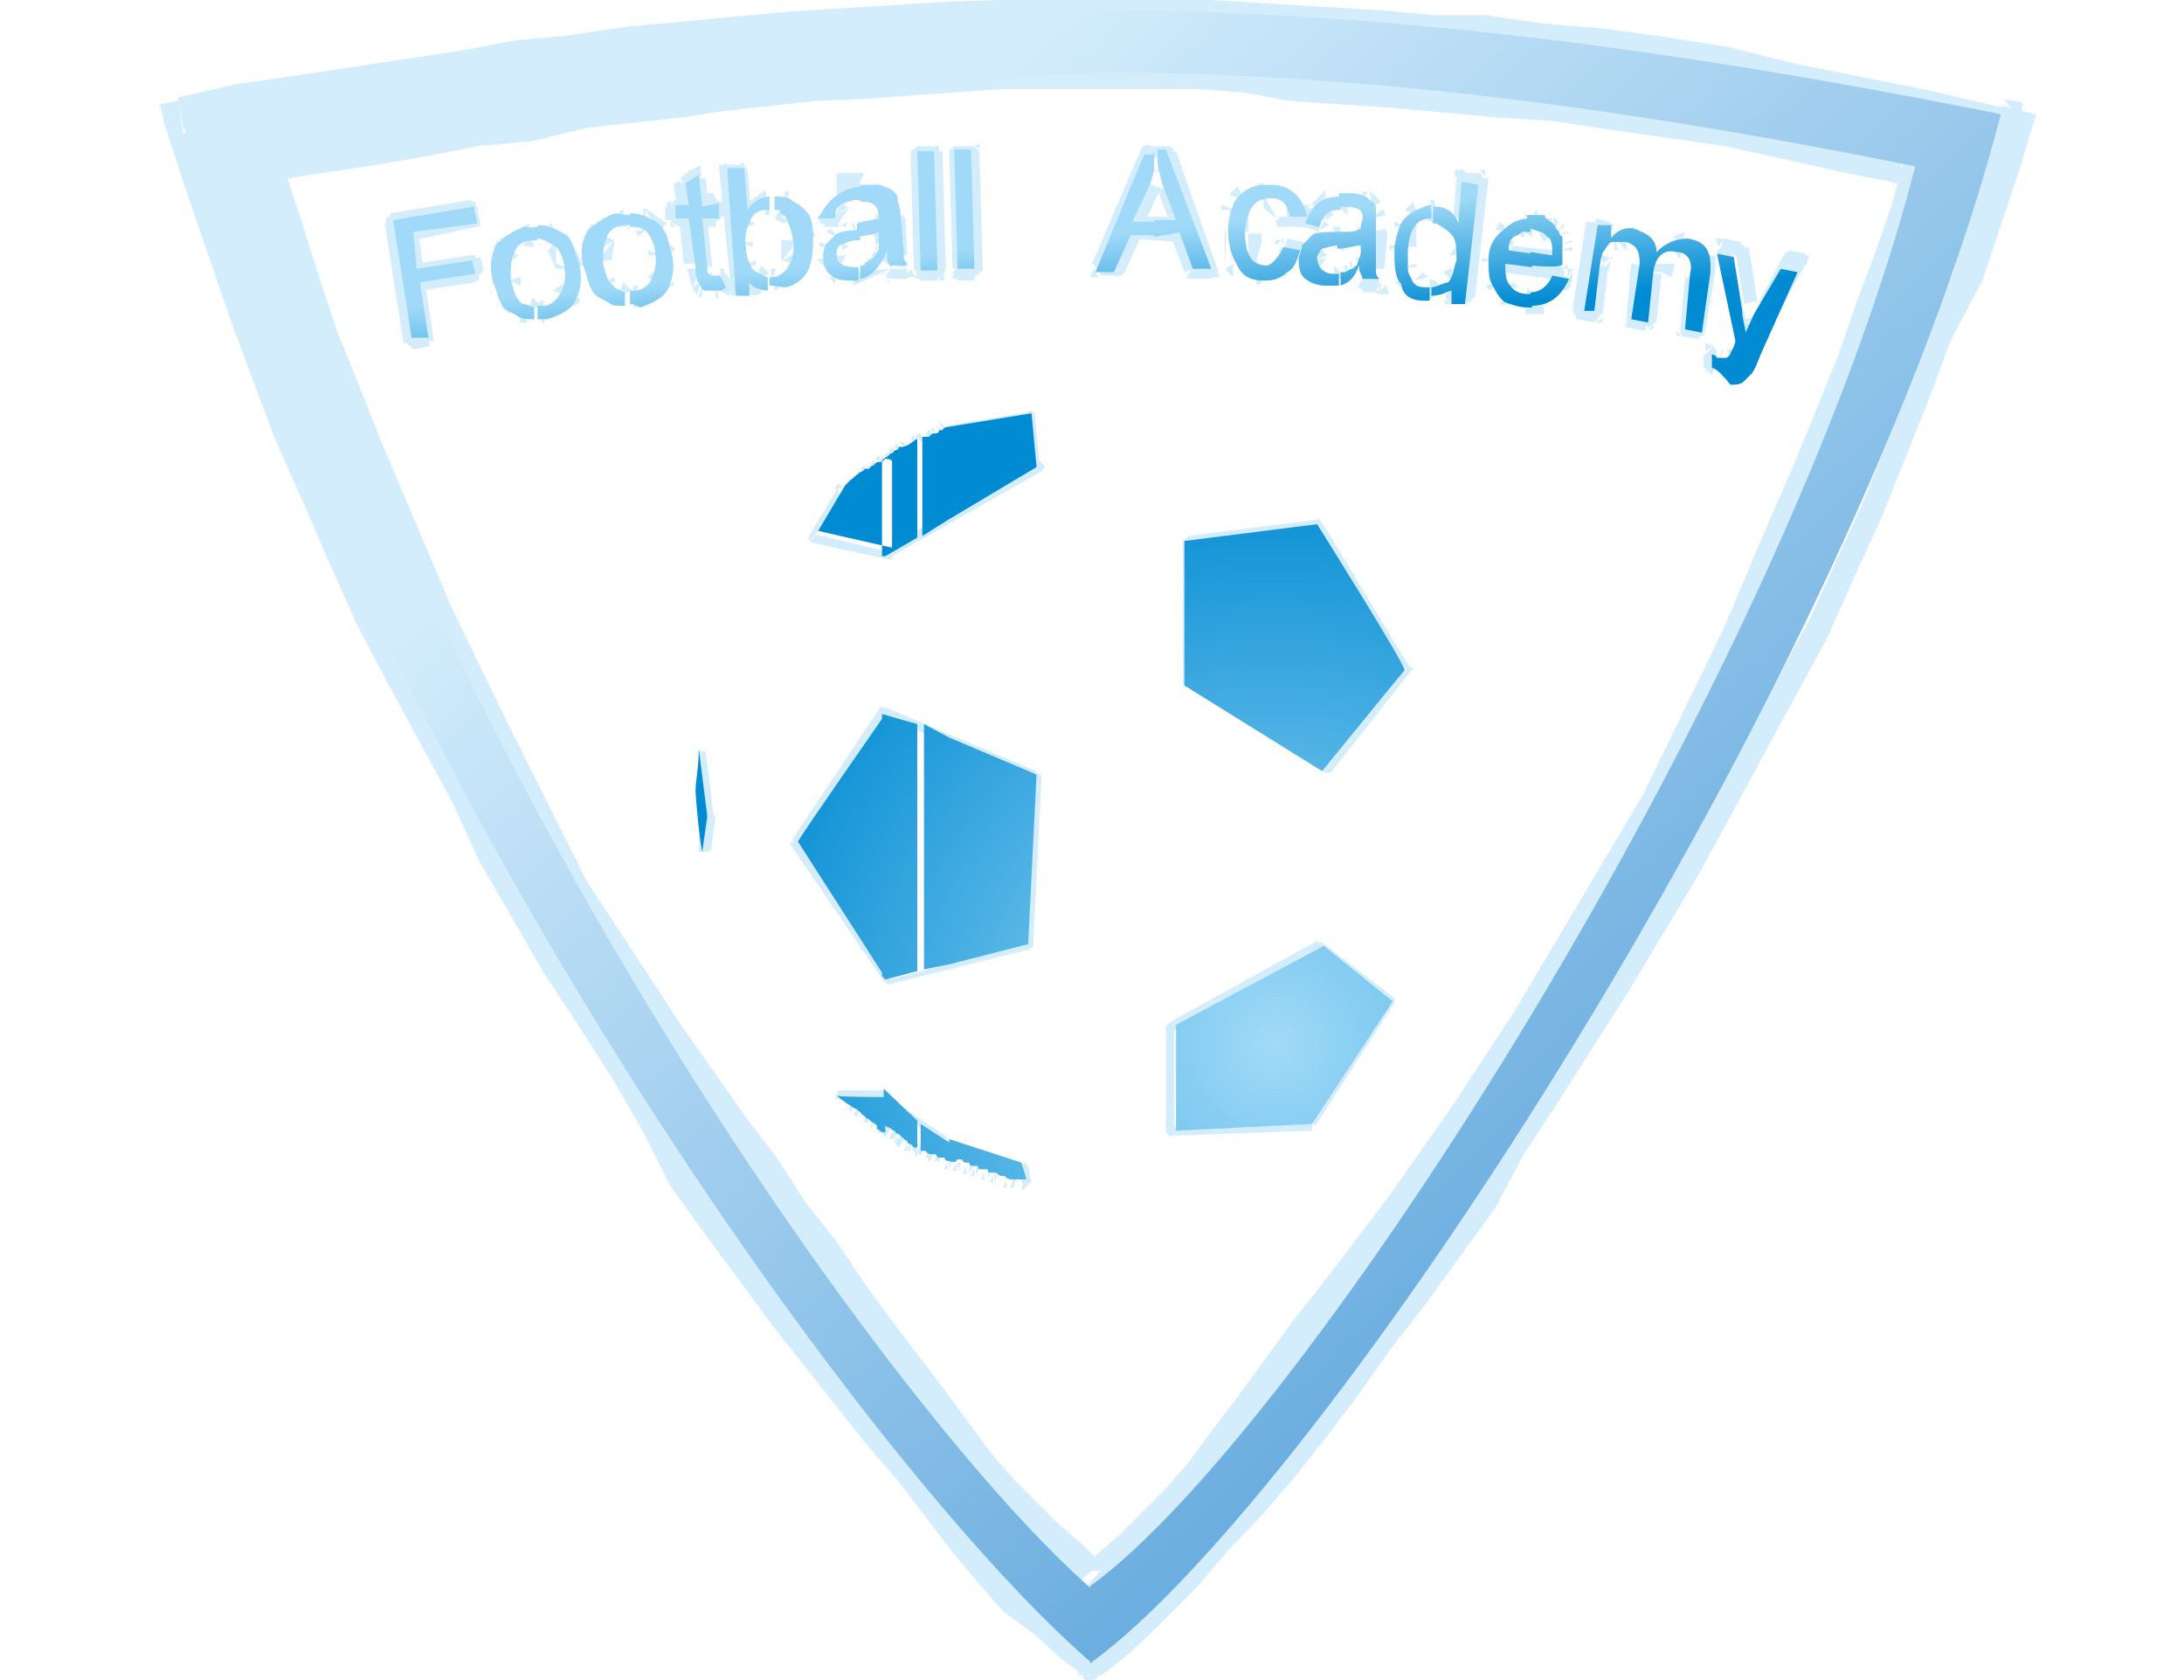
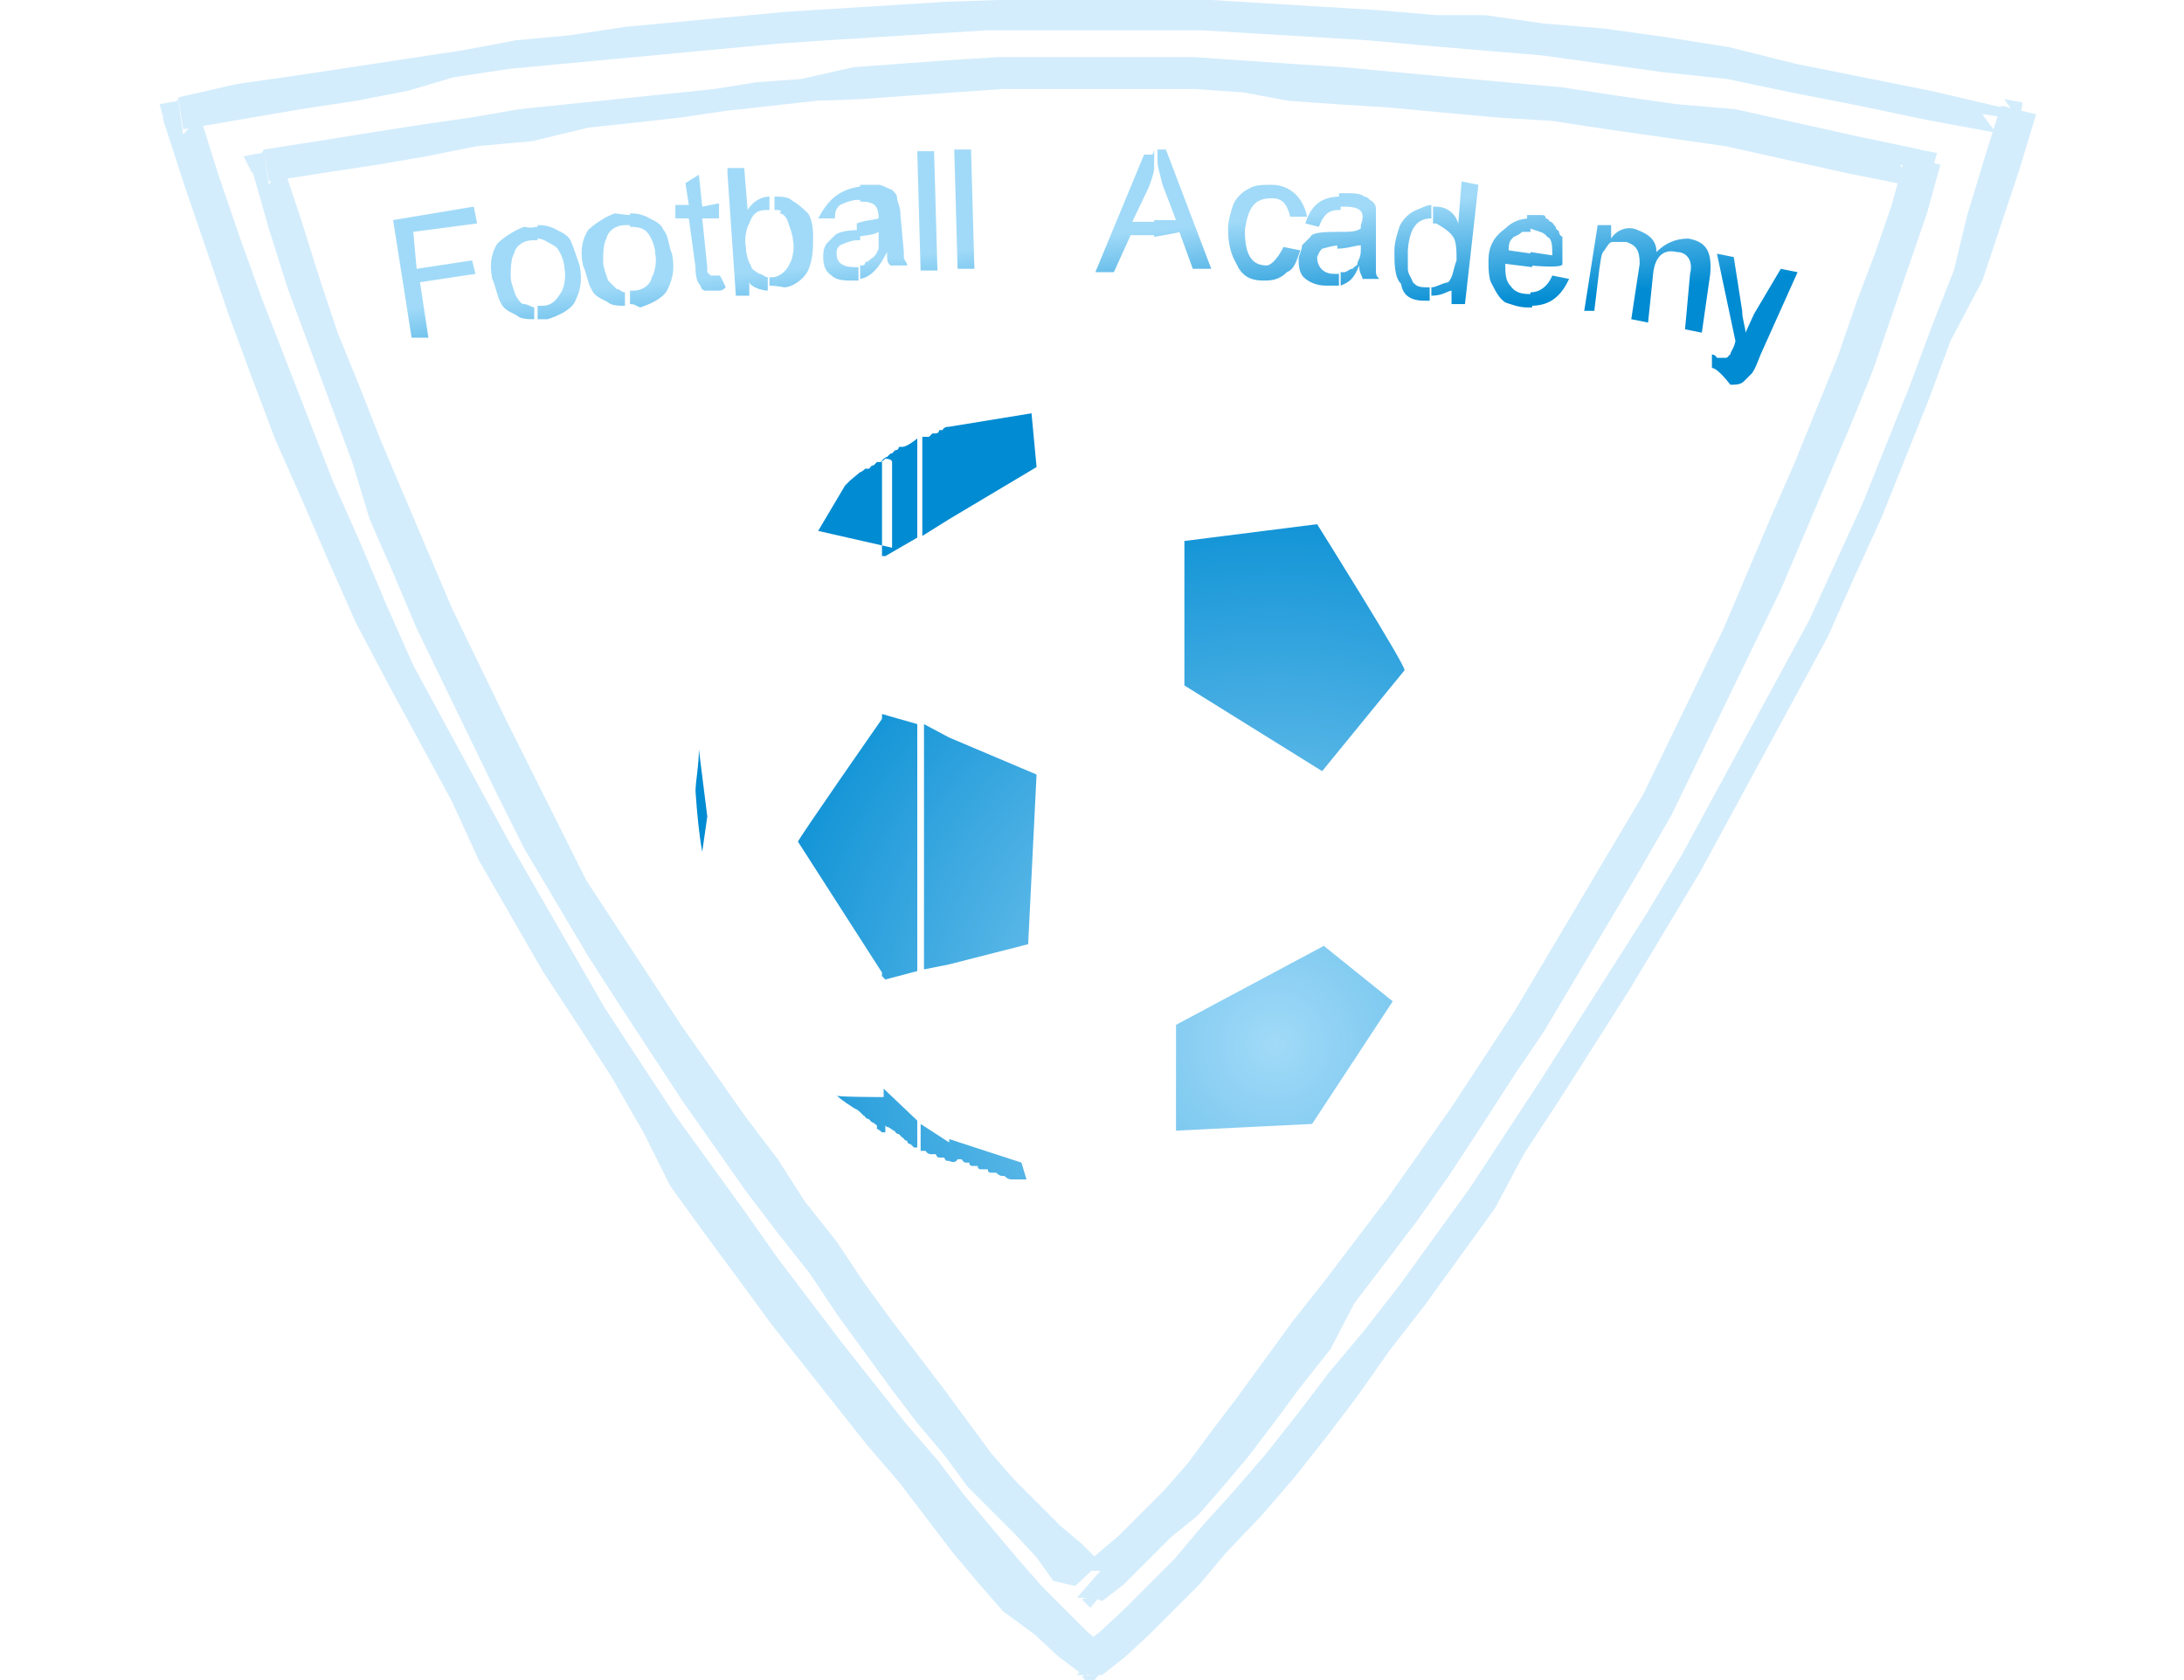
<svg xmlns="http://www.w3.org/2000/svg" version="1.0" id="Warstwa_1" x="0px" y="0px" viewBox="0 0 130 100" enable-background="new 0 0 130 100" xml:space="preserve">
  <g>
    <path fill="#D4EDFC" d="M120.2,7.1L118,6.8l0.8,1.1l-4.3-0.8l-3.8-0.8l-4.1-0.8l-3.8-0.8L99,4.3l-3.6-0.5l-3.6-0.5L88.2,3l-3.5-0.3   l-3.3-0.3l-3.3-0.2L74.8,2l-3.3-0.2H58.8L55.6,2l-3.2,0.2l-3.2,0.2l-2.9,0.2l-3.2,0.3l-3.2,0.3l-3.2,0.3l-3.2,0.3l-3.2,0.3L27,4.6   l-2.7,0.8L21.2,6l-3.3,0.5l-3.5,0.6l-3.5,0.6l-0.3-1.9L14.1,5l3.5-0.5L20.9,4l3.3-0.5L27.5,3l3.2-0.6l3.2-0.3l3.3-0.5l3.2-0.3   L43.6,1l3.2-0.3L50,0.5l3.2-0.2l3.2-0.2l3-0.1h12.7l3.3,0.2l3.3,0.2L82,0.6l3.5,0.3h2.9l3.5,0.5l3.6,0.3l3.6,0.5l3.8,0.6l4,1l4,0.8   l4,0.8l4.3,1C119.3,6,120.2,7.1,120.2,7.1z M119.3,5.9l1.1,0.2l-0.2,1.1L119.3,5.9z M64.1,99.7l1.4-1.6h-1.3l1.3-1l1.4-1.3l1.4-1.4   l1.6-1.6l1.6-1.9l1.9-2.1l1.9-2.2l1.9-2.4l1.9-2.5l2.1-2.5l2.1-2.7l2.1-2.9l2.1-2.9l2.1-3.2l2.1-3.2l2.1-3.3l2.1-3.3l2.1-3.3   l2.1-3.5l1.9-3.5l1.9-3.5l1.9-3.5l1.9-3.5l1.6-3.5l1.6-3.5l1.4-3.5l1.4-3.5l1.3-3.5l1.3-3.3l0.8-3.3l1-3.3l1-3.2l2.1,0.5l-1,3.3   l-1.1,3.3l-1.1,3.3l-1.9,3.6l-1.3,3.5l-1.4,3.5l-1.4,3.5l-1.6,3.5l-1.6,3.6l-1.9,3.5l-1.9,3.5l-1.9,3.5l-1.9,3.5l-2.1,3.5L97,58.9   l-2.1,3.3l-2.1,3.3l-2.1,3.2L89,71.9l-2.1,2.9l-2.1,2.9l-2.1,2.7l-1.9,2.7l-1.9,2.5L77,88l-1.9,2.2L73,92.4l-1.6,1.9l-1.6,1.6   l-1.4,1.4L67,98.6l-1.4,1.1C65.7,99.7,64.1,99.7,64.1,99.7z M65.4,99.7l-0.5,0.6l-0.5-0.5C64.5,99.7,65.4,99.7,65.4,99.7z    M10.6,5.9L10.9,8l1-1.1l1.1,3.5l1.3,3.8l1.3,3.6l1.4,3.6l1.4,3.6l1.4,3.6l1.6,3.6L23,36l1.6,3.6l1.9,3.5l1.9,3.5l1.9,3.5l1.9,3.3   l1.9,3.3L36,60l2.1,3.2l2.1,3.2l2.1,2.9l2.1,2.9l1.9,2.7l1.9,2.5l1.9,2.5l1.9,2.4l1.9,2.4l1.9,2.2l1.6,2.1l1.6,1.9l1.6,1.9l1.4,1.6   l1.4,1.4l1.3,1.3l1.3,1.1l-1.4,1.6L63,98.6l-1.4-1.3l-1.9-1.4l-1.4-1.6l-1.6-1.9l-1.6-2.1l-1.6-2.1L51.6,86l-1.9-2.4l-1.9-2.4   l-1.9-2.4L44,76.2l-2-2.7l-2.1-2.9l-1.6-3.2l-1.9-3.3l-2-3.1l-2.1-3.2l-1.9-3.3l-1.9-3.3l-1.6-3.5L25,44.2l-1.9-3.5l-1.9-3.6   l-1.6-3.6L18,29.8l-1.6-3.6L15,22.5l-1.4-3.8l-1.3-3.8L11,11.1l-1.3-4L10.6,5.9z M9.8,7.3L9.5,6.2L10.6,6L9.8,7.3z M115.2,10.3   l-2.1-0.5l0.8,1.3l-4-0.8l-3.6-0.8l-3.6-0.8l-3.5-0.5l-3.5-0.5l-3.3-0.5L89.2,7l-3.3-0.3l-3.2-0.3l-3.2-0.2L76.7,6L74,5.5l-2.9-0.2   H59.7l-2.9,0.2L54,5.7l-2.7,0.2L48.6,6l-2.7,0.3l-2.7,0.3L40.5,7l-2.7,0.3L35,7.6l-3.3,0.8l-3.3,0.3l-3,0.6l-2.9,0.5l-3.3,0.5   L16,10.8l-0.3-1.9l3.2-0.5L22,7.9l3.2-0.5L28,7l2.9-0.5l2.9-0.3l2.9-0.3l2.9-0.3l2.9-0.3L45,4.9l2.7-0.2L50.8,4l2.7-0.2l2.7-0.2   l3.2-0.2h11.7L74,3.6l2.9,0.2L80,4l3.2,0.3l3.2,0.3l3.3,0.3L93,5.2l3.3,0.5l3.5,0.5l3.5,0.3l3.6,0.8l3.6,0.8l3.8,0.8   C114.4,9,115.2,10.3,115.2,10.3z M114.2,8.9l1.1,0.2l-0.3,1.1L114.2,8.9z M64.1,95.1l1.4-1.6h-1.3l1.1-1l1.3-1.1l1.3-1.3l1.4-1.4   l1.4-1.6l1.4-1.9l1.6-2.1l1.6-2.2l1.6-2.2l1.9-2.4l1.9-2.5l1.9-2.5l1.9-2.7l1.9-2.7l1.9-2.9l1.9-2.9l1.9-3.2l1.9-3.2l1.9-3.2   l1.9-3.2l1.6-3.3l1.6-3.3l1.6-3.3l1.4-3.3l1.4-3.3l1.4-3.2l1.3-3.2l1.3-3.2l1.1-3.2l1.1-2.9l1-2.9l0.8-2.9l2.1,0.5l-0.8,2.9l-1,2.9   l-1.1,3.2l-1.1,3.2l-1.3,3.2l-1.4,3.3l-1.4,3.3l-1.4,3.3l-1.7,3.5l-1.6,3.3l-1.6,3.3l-1.6,3.3l-1.9,3.3L95.7,55l-1.9,3.2l-1.9,3.2   l-1.7,2.5l-2,3.1l-1.9,2.9l-1.9,2.7l-1.9,2.5l-1.9,2.5l-1.4,2.7l-1.9,2.4l-1.4,1.9l-1.6,2.1l-1.6,1.9l-1.4,1.6l-1.6,1.3l-1.4,1.4   l-1.4,1.4l-1.3,1C65.4,95.1,64.1,95.1,64.1,95.1z M65.4,95.1l-0.5,0.6l-0.5-0.5C64.5,95.1,65.4,95.1,65.4,95.1z M15.7,8.9L16,11   l0.8-1.3l1.1,3.3l1.1,3.5l1.1,3.3l1.3,3.2l1.3,3.3l1.4,3.3l1.4,3.3l1.4,3.3l1.6,3.3l1.6,3.3l1.6,3.2l1.6,3.2l1.6,3.2l1.9,2.9   l1.9,2.9l1.9,2.9l1.9,2.7l1.9,2.7l1.9,2.5l1.6,2.5l1.9,2.4l1.6,2.4l1.6,2.2l1.6,2.1l1.6,2.1l1.4,1.9l1.4,1.9l1.4,1.6l1.4,1.4   l1.3,1.3l1.3,1.1l1.1,1.1L64,94.4l-1.3-0.3l-1-1.4l-1.3-1.4L59,89.9l-1.4-1.4l-1.4-1.9l-1.6-1.9L53,82.6l-1.6-2.2l-1.6-2.2   l-1.6-2.4l-1.9-2.4l-1.9-2.5l-1.9-2.7l-1.9-2.7l-1.9-2.9l-1.9-2.9L35,56.9l-1.9-3.2l-1.9-3.2l-1.6-3.2L28,44l-1.6-3.3l-1.6-3.3   l-1.4-3.3L22,30.9l-1-3.3l-1.3-3.5l-1.3-3.5l-1.3-3.5L16,13.6l-1-3.5L15.7,8.9z M15,10.3l-0.5-1l1.1-0.2C15.7,9,15,10.3,15,10.3z" />
    <linearGradient id="SVGID_1_" gradientUnits="userSpaceOnUse" x1="103.588" y1="5.49" x2="51.858" y2="60.963" gradientTransform="matrix(1 0 0 -1 0 71)">
      <stop offset="0" style="stop-color:#69ACDF" />
      <stop offset="1" style="stop-color:#D4EDFC" />
    </linearGradient>
-     <path fill="url(#SVGID_1_)" d="M64.9,0.6c15.8,0,32.8,1.9,54.2,6.2C110.3,40.7,78.7,89,64.9,99v-4.6c12.5-9,41.2-53.6,49.1-84.5   C94.7,6,79.4,4.3,64.9,4.3V0.6z M10.8,7c20-3.8,36.4-6.2,54.2-6.2v3.6c-16.2,0-31.1,2.2-49.1,5.7C26.5,46.5,53,84.1,65,94.6V99   C51.8,87.6,22.5,47.2,10.8,7z" />
-     <path fill="#D4EDFC" d="M42.6,48.6l-0.3,2.1l-0.5-0.2l0.3-2.1L42.6,48.6z M42.1,48.6l0.2-0.2L42.1,48.6z M41.5,44.7H42l0.5,4H42   L41.5,44.7z M41.5,44.8v-0.2V44.8z M41.3,47.4v-0.2h0.5h-0.5V47.4z M42.1,50.7h-0.5v-1.9V49v-2.2h0.5V50.7l-0.5-0.2L42.1,50.7z    M42.1,50.7v0.2V50.7z M55.9,25.2h0.2l0.2,0.5L55.9,25.2z M56.4,25.8h-0.2H56.4z M56.2,25.8L56,25.3L56.2,25.8z M56.4,25.8h-0.2   H56.4z M55.9,25.2l0.2,0.5L55.9,25.2z M56.2,25.8H56H56.2z M55.9,25.2l0.2,0.5L55.9,25.2z M56.2,25.8H56H56.2z M56.2,25.8L56,25.3   L56.2,25.8z M56.2,25.8H56H56.2z M55.9,25.2l0.2,0.5L55.9,25.2z M56.2,25.8H56H56.2z M55.9,25.2l0.2,0.5L55.9,25.2z M56.2,25.8H56   H56.2z M55.9,25.2l0.2,0.5L55.9,25.2z M56.2,25.8H56H56.2z M56.2,25.8L56,25.3L56.2,25.8z M56.2,25.8H56H56.2z M56.2,25.8L56,25.3   L56.2,25.8z M56.2,25.8H56H56.2z M55.9,25.2l0.2,0.5L55.9,25.2z M56.2,25.8H56H56.2z M56.2,25.8L56,25.3L56.2,25.8z M56.2,25.8H56   H56.2z M55.9,25.2l0.2,0.5L55.9,25.2z M56.2,25.8H56H56.2z M55.8,25.4l0.3,0.3h-0.2L55.8,25.4z M55.9,26h-0.2H55.9z M55.9,26   l-0.2-0.5L55.9,26z M55.9,26h-0.2H55.9z M55.8,25.4l0.2,0.5L55.8,25.4z M55.9,26h-0.2H55.9z M55.8,25.4l0.2,0.5L55.8,25.4z    M55.9,26h-0.2H55.9z M55.8,25.4l0.2,0.5L55.8,25.4z M55.9,26h-0.2H55.9z M55.9,26l-0.2-0.5L55.9,26z M55.9,26h-0.2H55.9z    M55.8,25.4l0.2,0.5L55.8,25.4z M55.9,26h-0.2H55.9z M55.8,25.4l0.2,0.5L55.8,25.4z M55.9,26h-0.2H55.9z M55.8,25.4l0.2,0.5   L55.8,25.4z M55.9,26h-0.2H55.9z M55.9,26l-0.2-0.5L55.9,26z M55.9,26h-0.2H55.9z M55.9,26l-0.2-0.5L55.9,26z M55.9,26h-0.2H55.9z    M55.8,25.4l0.2,0.5L55.8,25.4z M55.9,26h-0.2H55.9z M55.4,25.5h0.2l0.2,0.5L55.4,25.5z M55.8,26h-0.2H55.8z M55.8,26l-0.2-0.5   L55.8,26z M55.8,26h-0.2H55.8z M55.4,25.5l0.2,0.5L55.4,25.5z M55.8,26h-0.2H55.8z M55.4,25.5l0.2,0.5L55.4,25.5z M55.8,26h-0.2   H55.8z M55.4,25.5l0.2,0.5L55.4,25.5z M55.8,26h-0.2H55.8z M55.6,26l-0.2-0.6L55.6,26z M55.8,26h-0.2H55.8z M55.4,25.5l0.2,0.5   L55.4,25.5z M55.6,26h-0.2H55.6z M55.6,26.1l-0.2-0.6L55.6,26.1z M55.6,26h-0.2H55.6z M55.4,25.5l0.2,0.5L55.4,25.5z M55.6,26.1   h-0.2H55.6z M55.6,26.1l-0.2-0.6L55.6,26.1z M55.8,26h-0.2H55.8z M55.6,26.1l-0.2-0.6L55.6,26.1z M55.6,26.1h-0.2H55.6z M55.4,25.5   l0.2,0.5L55.4,25.5z M55.6,26.1h-0.2H55.6z M55.4,26.1l-0.2-0.5h0.2V26.1z M55.4,26.1h-0.2H55.4z M55.3,25.5l0.2,0.6L55.3,25.5z    M55.4,26.1h-0.2H55.4z M55.4,26.1l-0.2-0.5L55.4,26.1z M55.4,26.1h-0.2H55.4z M55.3,25.5l0.2,0.6L55.3,25.5z M55.4,26.1h-0.2H55.4   z M55.4,26.1l-0.2-0.5L55.4,26.1z M55.4,26.1h-0.2H55.4z M55.3,25.5l0.2,0.6L55.3,25.5z M55.4,26.1h-0.2H55.4z M55.3,25.5l0.2,0.6   L55.3,25.5z M55.4,26.1h-0.2H55.4z M55.4,26.1l-0.2-0.5L55.4,26.1z M55.4,26.1h-0.2H55.4z M55.3,25.5l0.2,0.6L55.3,25.5z    M55.4,26.1h-0.2H55.4z M55.3,26.3l-0.2-0.5l0.2-0.2l0.2,0.5L55.3,26.3z M55.3,26.3h-0.2H55.3z M55.1,25.8l0.2,0.5L55.1,25.8z    M55.3,26.3h-0.2H55.3z M55.3,26.3l-0.2-0.5L55.3,26.3z M55.3,26.3h-0.2H55.3z M54.8,25.8l0.2,0.5L54.8,25.8z M55.3,26.3h-0.2H55.3   z M55.3,26.3l-0.2-0.5L55.3,26.3z M55.3,26.3h-0.2H55.3z M54.8,25.8l0.2,0.5L54.8,25.8z M55.3,26.3h-0.2H55.3z M55.3,26.3l-0.2-0.5   L55.3,26.3z M55.3,26.3h-0.2H55.3z M54.8,25.8l0.2,0.5L54.8,25.8z M55.1,26.3L55.1,26.3L55.1,26.3z M54.8,25.8l0.2,0.5L54.8,25.8z    M55.3,26.3h-0.2H55.3z M54.8,25.8l0.2,0.5L54.8,25.8z M55.1,26.3L55.1,26.3L55.1,26.3z M54.8,25.8l0.2,0.5L54.8,25.8z M55.1,26.3   L55.1,26.3L55.1,26.3z M54.6,25.8h0.2l0.2,0.5h-0.2L54.6,25.8z M55.1,26.3L55.1,26.3L55.1,26.3z M54.5,26l0.2-0.2l0.2,0.5L54.5,26z    M54.6,26.5h-0.2H54.6z M54.6,26.5L54.5,26L54.6,26.5z M54.6,26.5h-0.2H54.6z M54.6,26.5L54.5,26L54.6,26.5z M54.6,26.5h-0.2H54.6z    M54.5,26l0.2,0.5L54.5,26z M54.6,26.5h-0.2H54.6z M54.5,26l0.3,0.5L54.5,26z M54.6,26.5h-0.2H54.6z M54.6,26.5L54.5,26L54.6,26.5z    M54.6,26.5h-0.2H54.6z M54.5,26l0.2,0.5L54.5,26z M54.6,26.5h-0.2H54.6z M54.5,26l0.2,0.5L54.5,26z M54.6,26.5h-0.2H54.6z    M54.5,26l0.2,0.5L54.5,26z M54.6,26.5h-0.2H54.6z M54.6,26.5L54.3,26L54.6,26.5z M54.6,26.5h-0.2H54.6z M54.6,26.5L54.5,26   L54.6,26.5z M54.6,26.5h-0.2H54.6z M54.3,26l0.2,0.5L54.3,26z M54.6,26.5h-0.2H54.6z M54.2,26.1l0.2-0.2l0.2,0.5l-0.2,0.2   L54.2,26.1z M54.5,26.6h-0.2H54.5z M54.5,26.6l-0.3-0.5L54.5,26.6z M54.5,26.6h-0.2H54.5z M54.2,26.1l0.3,0.5L54.2,26.1z    M54.3,26.6h-0.2H54.3z M54.3,26.6l-0.2-0.5L54.3,26.6z M54.3,26.6h-0.2H54.3z M54.2,26.1l0.2,0.5L54.2,26.1z M54.3,26.6h-0.2H54.3   z M54.3,26.6l-0.2-0.5L54.3,26.6z M54.3,26.6h-0.2H54.3z M54.2,26.1l0.2,0.5L54.2,26.1z M54.3,26.6h-0.2H54.3z M54.2,26.1l0.3,0.5   L54.2,26.1z M54.3,26.6h-0.2H54.3z M54.3,26.6l-0.2-0.5L54.3,26.6z M54.3,26.6h-0.2H54.3z M54.3,26.6l-0.2-0.5L54.3,26.6z    M54.3,26.6h-0.2H54.3z M54.3,26.6l-0.2-0.5L54.3,26.6z M54.3,26.6h-0.2H54.3z M54.3,26.6l-0.2-0.5L54.3,26.6z M54.3,26.6h-0.2   H54.3z M54.2,26.1l0.2,0.5L54.2,26.1z M54.3,26.6h-0.2H54.3z M54.3,26.6l-0.2-0.5L54.3,26.6z M54.3,26.6h-0.2H54.3z M54.2,26.1   l0.2,0.5L54.2,26.1z M54.3,26.6h-0.2H54.3z M54.3,26.6l-0.2-0.5L54.3,26.6z M54.3,26.6h-0.2H54.3z M54,26.1l0.3,0.3L54,26.1z    M54.3,26.6h-0.2H54.3z M54,26.3l0.3,0.5L54,26.3z M54.3,26.6h-0.2H54.3z M54.3,26.6L54,26.3L54.3,26.6z M54.3,26.6h-0.2H54.3z    M54,26.3l0.2,0.5L54,26.3z M54.3,26.6h-0.2H54.3z M54,26.3l0.2,0.5L54,26.3z M54.3,26.6h-0.2H54.3z M54.3,26.6L54,26.3L54.3,26.6z    M54.3,26.6H54H54.3z M54,26.3l0.3,0.5L54,26.3z M54.2,26.6H54H54.2z M54,26.3l0.3,0.5L54,26.3z M54.2,26.6H54H54.2z M54.2,26.6   L54,26.3L54.2,26.6z M54.2,26.6H54H54.2z M54,26.3l0.3,0.5L54,26.3z M54.2,26.6H54H54.2z M54.2,26.6L54,26.3L54.2,26.6z M54.2,26.6   H54H54.2z M54,26.3l0.3,0.5L54,26.3z M54.2,26.6H54H54.2z M54.2,26.6L54,26.3L54.2,26.6z M54.2,26.6H54H54.2z M54,26.3l0.2,0.5   L54,26.3z M54.2,26.6H54H54.2z M53.5,26.3h0.3l0.2,0.5L53.5,26.3z M54,26.8h-0.2H54z M54,26.8l-0.3-0.5L54,26.8z M54,26.8h-0.2H54z    M54,26.8l-0.3-0.5L54,26.8z M54,26.8h-0.2H54z M54,26.8l-0.2-0.5L54,26.8z M54,26.8h-0.2H54z M54,26.8l-0.2-0.5L54,26.8z M54,26.8   h-0.2H54z M53.5,26.5l0.3,0.5L53.5,26.5z M54,26.8h-0.2H54z M54,26.8l-0.3-0.5L54,26.8z M54,26.8h-0.2H54z M53.5,26.5l0.3,0.5   L53.5,26.5z M54,26.8h-0.2H54z M53.5,26.5l0.3,0.5L53.5,26.5z M54,26.8h-0.2H54z M53.5,26.5l0.3,0.5L53.5,26.5z M54,26.8h-0.2H54z    M54,26.8l-0.3-0.5L54,26.8z M54,26.8h-0.2H54z M53.5,26.5l0.3,0.5L53.5,26.5z M54,26.8h-0.2H54z M53.5,26.5l0.3,0.5L53.5,26.5z    M54,26.8h-0.2H54z M53.4,26.5l0.3,0.3L53.4,26.5z M53.8,27.1h-0.2H53.8z M53.8,27.1l-0.3-0.3L53.8,27.1z M53.8,26.8h-0.2H53.8z    M53.4,26.5l0.3,0.5L53.4,26.5z M53.8,27.1h-0.2H53.8z M53.8,27.1l-0.3-0.5L53.8,27.1z M53.8,27.1h-0.2H53.8z M53.4,26.5l0.3,0.5   L53.4,26.5z M53.8,27.1h-0.2H53.8z M53.8,27.1l-0.3-0.5L53.8,27.1z M53.8,27.1h-0.2H53.8z M53.4,26.5l0.3,0.5L53.4,26.5z    M53.8,27.1h-0.2H53.8z M53.4,26.5l0.3,0.5L53.4,26.5z M53.8,27.1h-0.2H53.8z M53.8,27.1l-0.3-0.5L53.8,27.1z M53.8,27.1h-0.2H53.8   z M53.4,26.5l0.3,0.5L53.4,26.5z M53.8,27.1h-0.2H53.8z M53.8,27.1l-0.3-0.5L53.8,27.1z M53.8,27.1h-0.2H53.8z M53.8,27.1l-0.2-0.5   L53.8,27.1z M53.8,27.1h-0.2H53.8z M53.4,26.5l0.2,0.5L53.4,26.5z M53.8,27.1h-0.2H53.8z M53.4,26.5l0.3,0.5L53.4,26.5z M53.8,27.1   h-0.2H53.8z M53.2,26.6l0.2-0.2l0.3,0.5L53.2,26.6z M53.4,27.3h-0.2H53.4z M53.2,26.6l0.3,0.5L53.2,26.6z M53.4,27.3h-0.2H53.4z    M53.2,26.6l0.3,0.5L53.2,26.6z M53.4,27.3h-0.2H53.4z M52.9,26.8l0.2-0.2l0.3,0.5l-0.2,0.2L52.9,26.8z M53.2,27.3H53H53.2z    M53.2,27.3l-0.3-0.5L53.2,27.3z M53.2,27.3H53H53.2z M52.7,27.1l0.2-0.2l0.3,0.5L52.7,27.1z M52.9,27.4h-0.2H52.9z M52.7,27.1   l0.3,0.5L52.7,27.1z M52.9,27.4h-0.2H52.9z M52.7,27.1l0.3,0.5L52.7,27.1z M52.9,27.4h-0.2H52.9z M52.4,27.1l0.3,0.3l-0.2,0.2   C52.7,27.6,52.4,27.1,52.4,27.1z M52.9,27.6h-0.2H52.9z M52.9,27.6l-0.3-0.5L52.9,27.6z M52.9,27.6h-0.2H52.9z M52.9,27.6l-0.3-0.5   L52.9,27.6z M52.9,27.6h-0.2H52.9z M52.4,27.1l0.3,0.5L52.4,27.1z M52.9,27.6h-0.2H52.9z M52.7,27.6l-0.2-0.5L52.7,27.6z    M52.7,27.6h-0.2H52.7z M52.1,27.3l0.2-0.2l0.3,0.5L52.1,27.3z M52.4,27.7h-0.2H52.4z M52.1,27.3l0.3,0.5L52.1,27.3z M52.4,27.7   h-0.2H52.4z M52.1,27.3l0.3,0.3L52.1,27.3z M52.4,27.7h-0.2H52.4z M52.4,27.7l-0.3-0.5L52.4,27.7z M52.4,27.7h-0.2H52.4z    M52.1,27.3l0.3,0.5L52.1,27.3z M52.4,27.7h-0.2H52.4z M52.4,27.7l-0.3-0.5L52.4,27.7z M52.4,27.7h-0.2H52.4z M52.4,27.7l-0.3-0.5   L52.4,27.7z M52.4,27.7h-0.2H52.4z M52.4,27.7l-0.3-0.5L52.4,27.7z M52.4,27.7h-0.2H52.4z M52.1,27.3l0.3,0.5L52.1,27.3z    M52.4,27.7h-0.2H52.4z M52.1,27.4l0.3,0.3L52.1,27.4z M52.4,27.7h-0.2H52.4z M51.9,27.4l0.3,0.3H52L51.9,27.4z M52.3,27.9h-0.2   H52.3z M52.3,27.9L52,27.4L52.3,27.9z M52.3,27.9h-0.2H52.3z M51.9,27.4l0.3,0.5L51.9,27.4z M52.3,27.9h-0.2H52.3z M52.3,27.9   L52,27.4L52.3,27.9z M52.3,27.9h-0.2H52.3z M52.3,27.9L52,27.4L52.3,27.9z M52.3,27.9h-0.2H52.3z M51.8,27.6l0.2-0.2l0.3,0.5   L51.8,27.6z M51.9,28.2h-0.2H51.9z M51.8,27.6l0.3,0.3L51.8,27.6z M51.9,28.2h-0.2H51.9z M51.8,27.6l0.3,0.3L51.8,27.6z M51.9,28.2   h-0.2H51.9z M51.6,27.6l0.3,0.3h-0.2L51.6,27.6z M51.9,28.2h-0.2H51.9z M51.9,28.2l-0.3-0.5L51.9,28.2z M51.9,28.2h-0.2H51.9z    M51.6,27.7l0.3,0.3L51.6,27.7z M51.9,28.2h-0.2H51.9z M51.9,28.2l-0.3-0.5L51.9,28.2z M51.9,28.2h-0.2H51.9z M51.2,27.9l0.2-0.2   l0.3,0.3C51.8,28.2,51.2,27.9,51.2,27.9z M51.6,28.4h-0.2H51.6z M51,27.9l0.3,0.3h-0.2C51.2,28.4,51,27.9,51,27.9z M51.5,28.5h-0.2   H51.5z M51.5,28.5L51.2,28L51.5,28.5z M51.5,28.5h-0.2H51.5z M51,28.2l0.3,0.3L51,28.2z M51.5,28.5h-0.2H51.5z M50.8,28.4l0.2-0.2   l0.3,0.3C51.5,28.5,50.8,28.4,50.8,28.4z M51,28.7h-0.2H51z M50.7,28.4l0.3,0.3L50.7,28.4z M51,28.7h-0.2H51z M51,28.7l-0.3-0.3   L51,28.7z M51,28.7h-0.2H51z M50.7,28.4l0.3,0.3L50.7,28.4z M51,28.7h-0.2H51z M51,28.7l-0.3-0.3L51,28.7z M51,28.7h-0.2H51z    M50.7,28.4l0.3,0.3L50.7,28.4z M51,28.7h-0.2H51z M51,28.7l-0.3-0.3L51,28.7z M51,28.7h-0.2H51z M50.7,28.4l0.3,0.3L50.7,28.4z    M51,28.7h-0.2H51z M51,28.7l-0.3-0.3L51,28.7z M51,28.7h-0.2H51z M50.7,28.4l0.3,0.3L50.7,28.4z M51,28.8h-0.2H51z M50.7,28.4   l0.3,0.3L50.7,28.4z M50.8,28.8h-0.2H50.8z M50.8,28.8l-0.3-0.3L50.8,28.8z M50.8,28.8h-0.2H50.8z M50.4,28.7l0.2-0.2l0.3,0.3   L50.4,28.7z M50.5,29.2h-0.2H50.5z M50,28.7l0.3,0.3L50,28.7z M50.5,29.2h-0.2H50.5z M50.5,29.2l-0.3-0.3L50.5,29.2z M50.5,29.2   h-0.2H50.5z M49.7,29l0.2-0.2l0.3,0.3L49.7,29z M50,29.5h-0.2H50z M50,29.6l-0.3-0.3L50,29.6z M50,29.5h-0.2H50z M49.9,29.6   l-0.2-0.5l0.3,0.3C50,29.5,49.9,29.6,49.9,29.6z M50,29.6h-0.2H50z M49.7,29h0.2v0.5L49.7,29z M49.9,29.6h-0.2H49.9z M49.7,29   l0.3,0.3L49.7,29z M50,29.5h-0.2H50z M50,29.5l-0.3-0.3L50,29.5z M50,29.5h-0.2H50z M48.3,32.3L48.1,32l1.6-2.7l0.5,0.3l-1.9,2.5   C48.5,32.2,48.3,32.3,48.3,32.3z M48.5,32.2l-0.2,0.2L48.5,32.2z M53.1,33.3h-0.2l-4.6-1l0.2-0.5l4.6,1.1   C53.1,33,53.1,33.3,53.1,33.3z M53.1,32.6l0.2,0.2L53.1,32.6z M62.2,27.7L62.1,28l-9,5.1l-0.3-0.5l9-5.2L62.2,27.7z M61.6,27.6h0.2   H61.6z M61.3,24.4l0.3,0.2l0.3,3.2h-0.5l-0.3-3.2C61.1,24.7,61.3,24.4,61.3,24.4z M61.1,24.7v-0.2V24.7z M56.5,25.8v-0.5l4.9-0.8   V25L56.5,25.8z M54.2,68.5H54l0.2-0.5C54.2,67.8,54.2,68.5,54.2,68.5z M54.5,68l0.2,0.2L54.5,68z M54.5,68.6l-0.2-0.2l0.2-0.5   l0.2,0.2L54.5,68.6z M54.6,68l0.2,0.2L54.6,68z M54.6,68.8h-0.2l0.2-0.5V68.8z M55.1,68.3l0.2,0.2L55.1,68.3z M54.8,68.8l-0.2-0.2   l0.2-0.5l0.2,0.2L54.8,68.8z M55.3,68.5l0.2,0.2L55.3,68.5z M55.3,68.9h-0.2l0.2-0.5V68.9z M55.4,68.5l0.2,0.2L55.4,68.5z    M55.4,69.1h-0.2l0.2-0.5h0.2L55.4,69.1z M55.6,68.6l0.2,0.2L55.6,68.6z M55.8,69.1h-0.2l0.2-0.5V69.1z M55.9,68.8l0.2,0.2   L55.9,68.8z M55.9,69.2L55.7,69l0.2-0.5h0.2L55.9,69.2L55.9,69.2z M56.2,68.8l0.2,0.2L56.2,68.8z M56.4,69.6h-0.2l0.2-0.5V69.6z    M56.5,68.9l0.2,0.2L56.5,68.9z M56.5,69.6V69h0.2L56.5,69.6z M56.7,68.9l0.2,0.2L56.7,68.9z M56.9,69.7h-0.2l0.2-0.5V69.7z    M57,69.1l0.2,0.2L57,69.1z M57,69.7v-0.5h0.2L57,69.7L57,69.7z M57.2,69.1l0.2,0.2L57.2,69.1z M57.5,69.9h-0.2l0.2-0.5V69.9z    M57.7,69.2l0.2,0.2L57.7,69.2z M57.7,69.9v-0.5h0.2L57.7,69.9z M57.8,69.2l0.2,0.2L57.8,69.2z M58,70h-0.2l0.2-0.5V70z M58.1,69.6   l0.2,0.2L58.1,69.6z M58.1,70v-0.5h0.2L58.1,70z M58.3,69.6l0.2,0.2L58.3,69.6z M58.6,70.2h-0.2l0.2-0.5V70.2z M58.8,69.7l0.2,0.2   L58.8,69.7z M58.8,70.2v-0.5H59L58.8,70.2z M58.9,69.7l0.2,0.2L58.9,69.7z M59.1,70.4h-0.2l0.2-0.5V70.4z M59.2,69.9l0.2,0.2   L59.2,69.9z M59.2,70.4v-0.5h0.2L59.2,70.4z M59.4,69.9l0.2,0.2L59.4,69.9z M59.9,70.7h-0.2l0.2-0.5V70.7z M59.9,70l0.2,0.2   L59.9,70z M60,70l-0.2,0.5L60,70z M60,70l0.2,0.2L60,70z M60.3,70.7h-0.2l0.2-0.5V70.7z M60.3,70l0.2,0.2L60.3,70z M60.3,70.7v-0.5   h0.2L60.3,70.7z M60.5,70l0.2,0.2L60.5,70z M61,70.8h-0.2l0.2-0.5V70.8z M61.1,70.2h0.2H61.1z M61,70.8l0.2-0.5L61,70.8z    M61.1,70.2l0.2,0.2L61.1,70.2z M61.3,70.4L61,70.7v-0.5L61.3,70.4z M61.1,70.2h0.2H61.1z M61,69.2l0.2,0.2l0.2,1l-0.5,0.2l-0.3-1   C60.3,69.7,61,69.2,61,69.2z M60.3,69.6v-0.2V69.6z M56.2,68.3l0.2-0.5l4.4,1.6l-0.2,0.5L56.2,68.3z M56.4,68.3l-0.2-0.2L56.4,68.3   z M52.4,65l4,2.7L56.1,68l-3.8-2.5L52.4,65z M52.3,65.4l-0.2-0.2L52.3,65.4z M49.7,65.4l0.2-0.5h2.7v0.5H49.7z M49.7,65.4h-0.2   H49.7z M50.7,66.2L50.5,66l0.3-0.3C50.8,65.6,50.7,66.2,50.7,66.2z M51,65.8l0.2,0.2L51,65.8z M50.7,66.2l0.3-0.5L50.7,66.2z    M51,65.8V66V65.8z M51,66.5l-0.2-0.2l0.3-0.3C51.2,66.1,51,66.5,51,66.5z M51.5,66.1l0.2,0.2L51.5,66.1z M51.2,66.5l0.2-0.5   l0.2,0.2C51.6,66.2,51.2,66.5,51.2,66.5z M51.6,66.2l0.2,0.2L51.6,66.2z M51.2,66.5l0.3-0.3L51.2,66.5z M51.6,66.2l0.2,0.2   L51.6,66.2z M51.6,66.9l-0.2-0.2l0.3-0.3L51.6,66.9z M51.8,66.4l0.2,0.2L51.8,66.4z M51.6,66.9l0.3-0.5L51.6,66.9z M51.8,66.4   l0.2,0.2L51.8,66.4z M51.6,66.9l0.2-0.5l0.2,0.2C51.9,66.5,51.6,66.9,51.6,66.9z M51.9,66.5l0.2,0.2L51.9,66.5z M51.9,66.5   l-0.3,0.3L51.9,66.5z M51.9,66.5l0.2,0.2L51.9,66.5z M51.9,67.2L51.8,67l0.3-0.3C52.1,66.5,51.9,67.2,51.9,67.2z M52.3,66.7   l0.2,0.2L52.3,66.7z M51.9,67.2l0.3-0.5L51.9,67.2z M52.3,66.7l0.2,0.2L52.3,66.7z M52.1,67.3l0.2-0.5l0.2,0.2   C52.4,66.9,52.1,67.3,52.1,67.3z M52.4,66.7l0.2,0.2L52.4,66.7z M52.4,66.7l-0.3,0.6L52.4,66.7z M52.4,66.7l0.2,0.2L52.4,66.7z    M52.4,67.5l-0.2-0.2l0.3-0.5C52.7,66.7,52.4,67.5,52.4,67.5z M52.9,66.9l0.2,0.2L52.9,66.9z M52.7,67.7l-0.2-0.2l0.3-0.5l0.2,0.2   L52.7,67.7z M52.9,67.2l0.2,0.2L52.9,67.2z M53.1,67.8h-0.2l0.3-0.5L53.1,67.8z M53.2,67.3l0.2,0.2L53.2,67.3z M53.2,67.8L53,67.6   l0.3-0.5l0.2,0.2L53.2,67.8z M53.4,67.5l0.2,0.2L53.4,67.5z M53.4,68h-0.2l0.3-0.5L53.4,68z M53.8,67.7l0.2,0.2L53.8,67.7z    M53.5,68.3l-0.2-0.2l0.3-0.5l0.2,0.2L53.5,68.3z M54,67.7l0.2,0.2L54,67.7z M54,68.5h-0.2L54,68V68.5z M54.2,67.8l0.2,0.2   L54.2,67.8z M56.4,25.2l0.2,0.5L56.4,25.2z M56.5,25.5h-0.2H56.5z M56.5,25.5l-0.2-0.3L56.5,25.5z M56.5,25.5h-0.2H56.5z    M56.4,25.2l0.2,0.5L56.4,25.2z M56.5,25.5h-0.2H56.5z M56.4,25.2l0.2,0.5L56.4,25.2z M56.5,25.8h-0.2H56.5z M56.4,25.2l0.2,0.5   L56.4,25.2z M56.5,25.8h-0.2H56.5z M56.5,25.8l-0.2-0.5L56.5,25.8z M56.5,25.8h-0.2H56.5z M56.4,25.2l0.2,0.5L56.4,25.2z    M56.5,25.8h-0.2H56.5z M56.5,25.8l-0.2-0.5L56.5,25.8z M55.1,26.3L55,25.8L55.1,26.3z M55.1,26.3L55.1,26.3L55.1,26.3z M54.5,26   l0.2-0.2l0.2,0.5L54.5,26z M52.9,27.4l-0.2-0.3L52.9,27.4z M52.9,27.4h-0.2H52.9z M52.7,27.1l0.3,0.3L52.7,27.1z M52.9,27.6h-0.2   H52.9z M52.9,27.6l-0.3-0.5h0.2L52.9,27.6z M52.9,27.6h-0.2H52.9z M52.9,27.6l-0.3-0.5L52.9,27.6z M78.3,67.2L78,66.9L78.3,67.2z    M77.9,66.7h0.2H77.9z M83,59.4v0.3L78.3,67l-0.5-0.3l4.8-7.3C82.6,59.4,83,59.4,83,59.4z M82.7,59.4l0.2-0.2L82.7,59.4z    M78.4,56.1h0.3l4.3,3.3l-0.3,0.3l-4.3-3.3V56.1z M78.4,56.6l-0.2-0.3L78.4,56.6z M69.5,61l0.2-0.2l8.7-4.8l0.3,0.5L70,61.3   C70,61.5,69.5,61,69.5,61z M70,61.5h-0.2H70z M69.7,67.7l-0.3-0.3V61h0.5v6.3L69.7,67.7z M70,67.5v0.2V67.5z M78.1,66.7v0.6   l-8.4,0.3v-0.5L78.1,66.7z M78.1,66.7h0.2H78.1z M78.3,67.3l-0.2-0.5L78.3,67.3z M78.1,66.7h0.2H78.1z M70.5,32.2l0.2-0.3l7.9-1   v0.5l-7.9,1.1C70.6,32.5,70.5,32.2,70.5,32.2z M70.6,32.5h-0.2H70.6z M70.6,40.9l-0.2-0.2v-8.6H71v8.6C71,40.7,70.6,40.9,70.6,40.9   z M71,40.7v0.2V40.7z M79.2,46h-0.3l-8.2-5.1l0.3-0.5l8.2,5.1V46z M79,45.5l0.2,0.2L79,45.5z M84.1,39.6v0.2L79.2,46l-0.3-0.3   l4.9-6h0.3V39.6z M83.6,39.5l0.2-0.2L83.6,39.5z M78.4,30.9l0.3,0.2l5.2,8.6l-0.5,0.2l-5.2-8.6L78.4,30.9z M78.3,31.2V31V31.2z    M47.2,50.2v-0.3l5.2-7.8l0.5,0.3l-5.2,7.8H47.2z M47.7,50.2l-0.2,0.2L47.7,50.2z M52.9,58.6l-0.3-0.2L47,50.2l0.5-0.3l5.5,8.2   L52.9,58.6z M53.1,58.2v0.2V58.2z M61.5,56.3l-0.2,0.2l-8.4,2.1v-0.3l8.4-2.1L61.5,56.3z M61.1,55.9h0.2H61.1z M61.8,46l0.2,0.2   l-0.5,10.1H61l0.3-10.1C61.3,46.3,61.8,46,61.8,46z M61.5,46.1l0.2-0.2L61.5,46.1z M52.4,42.1h0.3l9,3.8l-0.2,0.5l-9-3.8L52.4,42.1   z M52.7,42.6l-0.2-0.2L52.7,42.6z" />
    <radialGradient id="SVGID_2_" cx="75.9" cy="8.804" r="35.212" gradientTransform="matrix(1 0 0 -1 0 71)" gradientUnits="userSpaceOnUse">
      <stop offset="0" style="stop-color:#A1DAF8" />
      <stop offset="1" style="stop-color:#008BD2" />
    </radialGradient>
    <path fill="url(#SVGID_2_)" d="M56.5,69.1v-1.3l4.3,1.4l0.3,1h-0.8c-0.2,0-0.3,0-0.5-0.2c-0.2,0-0.3,0-0.5-0.2h-0.2   c-0.2,0-0.3,0-0.3-0.2h-0.3c-0.2,0-0.3,0-0.3-0.2H58c-0.2,0-0.3,0-0.3-0.2h-0.2c-0.2,0-0.2-0.2-0.3-0.2H57   C56.9,69.2,56.7,69.2,56.5,69.1L56.5,69.1z M56.5,57.4V43.9l5.2,2.2l-0.5,10.1L56.5,57.4z M56.5,30.9v-5.5l4.9-0.8l0.3,3.2   L56.5,30.9z M78.1,66.9l4.8-7.3l-4.1-3.3L70,61v6.3C69.9,67.3,78.1,66.9,78.1,66.9z M78.4,31.2l-7.9,1v8.6l8.2,5.1l4.9-6   C83.8,39.8,78.4,31.2,78.4,31.2z M56.5,25.4v5.5l-1.6,1V26h0.2H55h0.3l0.2-0.2h0.2c0,0,0.2,0,0.2-0.2h0.2   C56.2,25.4,56.4,25.4,56.5,25.4z M56.5,43.9v13.5L55,57.7V43.1L56.5,43.9z M56.5,68v1.1c-0.2,0-0.2,0-0.3-0.2H56   c-0.2,0-0.2,0-0.3-0.2h-0.3c0,0-0.2,0-0.3-0.2l-0.1,0h-0.2v-1.6L56.5,68L56.5,68z M54.6,26.1V32l-1.9,1.1h-0.2v-5.7   c0,0,0.2-0.2,0.3-0.2L53,27c0.2,0,0.2-0.2,0.3-0.2c0,0,0.2,0,0.2-0.2h0.2C54,26.6,54.6,26.1,54.6,26.1z M54.6,43.1v14.7l-1.9,0.5   l-0.2-0.2V42.5L54.6,43.1z M54.6,66.7v1.6h-0.2l-0.2-0.2c0,0-0.2,0-0.2-0.2c-0.2,0-0.2-0.2-0.3-0.2l-0.2-0.2   c-0.2,0-0.2-0.2-0.3-0.2l-0.3-0.2c-0.2,0-0.2-0.2-0.3-0.2v-2.1L54.6,66.7L54.6,66.7z M41.8,50.7l0.3-2.1l-0.5-4   c0,1-0.2,1.9-0.2,2.5C41.5,48.5,41.6,49.6,41.8,50.7z M52.7,27.3c-0.2,0.2-0.3,0.2-0.3,0.2h-0.2L52,27.7c-0.2,0-0.2,0.2-0.3,0.2   h-0.2c0,0-0.2,0.2-0.3,0.2l-0.6,0.5l-0.3,0.3l-1.6,2.7l4.4,1v-5.1C53.1,27.3,52.7,27.3,52.7,27.3z M52.7,42.5v15.7l-5.2-8.1   C47.4,50.1,52.7,42.5,52.7,42.5z M52.7,65.3v2.1h-0.2c0,0-0.2-0.2-0.3-0.2V67c0,0-0.2-0.2-0.3-0.2l-0.2-0.2c-0.2,0-0.2-0.2-0.3-0.2   l-0.2-0.2c0,0-0.2-0.2-0.3-0.2c-0.3-0.2-0.8-0.5-1.1-0.8C49.6,65.3,52.7,65.3,52.7,65.3z" />
-     <path fill="#D4EDFC" d="M23.4,12.8l0.3,0.3l1.1,7L24,20.3l-1.1-7L23.4,12.8z M23,13.2v-0.3h0.3L23,13.2z M28.5,12.4l-0.3,0.3   l-4.8,0.8l-0.2-0.8l4.8-0.8C28,12,28.5,12.4,28.5,12.4z M28,12h0.3v0.3L28,12z M28.3,13.5L28,13.2l-0.2-0.8h0.6l0.2,1L28.3,13.5z    M28.5,13.2v0.3h-0.3L28.5,13.2z M24.1,13.8l0.5-0.3l3.8-0.5v0.5l-3.8,0.8L24.1,13.8z M24.1,13.8v-0.3h0.3L24.1,13.8z M24.9,16.5   l-0.5-0.3L24.1,14l0.8-0.2l0.3,2.2C25,15.8,24.9,16.5,24.9,16.5z M24.9,16.5h-0.3v-0.3L24.9,16.5z M28.5,15.4l-0.3,0.3l-3.3,0.5   l-0.2-0.5l3.3-0.5L28.5,15.4z M28,15.2h0.3v0.3L28,15.2z M28.3,16.6L28,16.3l-0.2-0.8l0.8-0.2l0.2,0.8L28.3,16.6z M28.5,16.2v0.5   h-0.3L28.5,16.2z M24.5,16.8l0.3-0.3l3.3-0.5l0.2,0.8L25,17.3L24.5,16.8z M24.5,16.8v-0.3h0.3L24.5,16.8z M25.3,20.4L25,20.1   L24.5,17l0.8-0.2l0.5,3.3L25.3,20.4z M25.8,20v0.3h-0.5L25.8,20z M24.1,20.3l0.3-0.3l1-0.2l0.2,0.8l-1,0.2L24.1,20.3z M24.5,20.4   H24v-0.3L24.5,20.4z M29.6,14.3l0.5,0.5h-0.8C29.4,14.7,29.6,14.3,29.6,14.3z M31.5,13.3v0.8l-1.9,0.2L31.5,13.3z M32.9,13.3   l-0.2,0.8v-0.8H32.9z M34,14.3l-0.5,0.3l0.2-0.8C33.6,13.8,34,14.3,34,14.3z M34.7,15.8L33.9,16v-1.9L34.7,15.8z M34.2,18.2   l-0.5-0.3l0.8-0.2V18C34.4,18.1,34.2,18.2,34.2,18.2z M32.3,19.3l-0.2-0.8l0.5,0.3L32.3,19.3z M30.9,19.2l0.3-0.8l0.2,0.8H30.9z    M29.8,18.2l0.8-0.3l-0.3,0.8L29.8,18.2z M30.4,17.7l0.2,0.3L30.4,17.7z M29.3,16.6h0.8L29.3,17V16.6z M31,17.3l-0.8,0.3L31,17.3   C31,17.6,31,17.3,31,17.3z M31.7,17.7l-0.3,0.8l0.8-0.3L31.7,17.7z M32.1,17.9v0.8l0.3-0.8H32.1z M32.9,17.3l0.8,0.3v-0.8   L32.9,17.3z M33.1,16h0.8l-0.8-0.3V16z M32.6,14.9l0.5-0.5V16L32.6,14.9z M31.8,14.7l-0.2-0.6l-0.5,0.5   C31,14.6,31.8,14.7,31.8,14.7z M30.9,15.2l-0.8-0.3l0.2,0.8C30.4,15.5,30.9,15.2,30.9,15.2z M30.9,16.5l-0.6,0.2L31,17v-0.5H30.9z    M35.2,13.3l0.5,0.3l-0.8,0.2C35,13.8,35.2,13.3,35.2,13.3z M37.1,12.4v0.8l-0.5-0.3L37.1,12.4z M38.5,12.4l-0.2,0.8v-0.8   C38.2,12.4,38.5,12.4,38.5,12.4z M39.7,13.3l-0.5,0.5l-0.8-1.4L39.7,13.3z M40.2,14.9l-0.8,0.2l0.5-0.5   C40.1,14.6,40.2,14.9,40.2,14.9z M39.7,17.3L39.3,17l0.8-0.2V17C39.9,17,39.7,17.3,39.7,17.3z M37.8,18.4l-0.2-0.8l0.5,0.3   L37.8,18.4z M36.4,18.2l0.3-0.8l0.2,0.8H36.4z M36.4,18.2h-0.2H36.4z M35.3,17.3l0.8-0.3l-0.3,0.8L35.3,17.3z M35.8,16.8l0.3,0.3   L35.8,16.8z M34.7,15.7l0.8-0.2l-0.8,0.3V15.7z M36.6,16.5l-0.8,0.3h0.8V16.5z M37.1,16.8l-0.3,0.8l0.8-0.3L37.1,16.8z M37.7,17   v0.8L38,17H37.7z M38.5,16.5l0.8,0.3V16C39.1,16,38.5,16.5,38.5,16.5z M38.6,15.2h0.8l-0.8-0.3V15.2z M38,14.1l0.5-0.5l-0.8,0.2   C37.8,13.6,38,14.1,38,14.1z M37.4,13.8L37.2,13l-0.5,0.5h0.8C37.4,13.6,37.4,13.8,37.4,13.8z M36.6,14.3L35.8,14l0.2,0.8   C35.9,14.6,36.6,14.3,36.6,14.3z M36.4,15.5h-0.8l1-1.3L36.4,15.5z M43.4,17.6l-0.6-0.3l-0.2-0.6l0.8-0.2l0.2,0.8   C43.6,17.1,43.4,17.6,43.4,17.6z M43.6,17.1l0.2,0.3l-0.3,0.2C43.4,17.7,43.6,17.1,43.6,17.1z M42.6,17.7V17l0.2,0.8L42.6,17.7   L42.6,17.7z M41.6,17.7l0.2-0.8v0.8H41.6z M41.2,17.1l0.5-0.3l-0.2,0.8L41.2,17.1z M40.9,16h0.8l-0.5,1.1L40.9,16z M40.9,12.5   l0.3,0.3l0.3,2.9h-0.8l-0.3-2.9C40.4,13,40.9,12.5,40.9,12.5z M40.9,12.5h0.3v0.3L40.9,12.5z M39.9,13.2l0.3-0.3H41v0.6h-0.5   C40.4,13.5,39.9,13.2,39.9,13.2z M40.2,13.5h-0.3v-0.3L40.2,13.5z M40.1,12l0.3,0.3v0.8h-0.8v-0.8C39.7,12.4,40.1,12,40.1,12z    M39.7,12.4V12H40L39.7,12.4z M41.2,12.2l-0.3,0.3h-0.8v-0.6h0.5C40.5,11.9,41.2,12.2,41.2,12.2z M41.2,12.2v0.3h-0.3L41.2,12.2z    M40.4,10.8l0.5,0.2l0.2,1.3h-0.8L40.1,11C40.2,10.9,40.4,10.8,40.4,10.8z M40.2,11.1v-0.2l0.2-0.2L40.2,11.1z M41.8,10.3l-0.2,0.3   l-0.8,0.5l-0.3-0.5l0.6-0.5L41.8,10.3z M41.2,10.1l0.5-0.3v0.8L41.2,10.1z M41.6,12.5l-0.3-0.3l-0.2-1.6H42l0.2,1.9   C42.1,12.4,41.6,12.5,41.6,12.5z M41.6,12.5h-0.3v-0.3L41.6,12.5z M42.8,12l-0.3,0.3h-1v-0.8h1C42.4,11.7,42.8,12,42.8,12z    M42.4,11.9h0.3v0.3L42.4,11.9z M42.6,13.2l-0.3-0.3V12h0.8v0.8L42.6,13.2z M42.9,12.8v0.3h-0.3L42.9,12.8z M41.3,13l0.3-0.3h1v0.8   h-1L41.3,13z M41.3,13v-0.3h0.3L41.3,13z M41.6,15.8L41.3,13h0.8l0.3,2.9L41.6,15.8L41.6,15.8z M42.4,16.2l-0.8,0.5h0.8V16.2z    M42.4,16.2L42.1,17L42.4,16.2z M42.6,16.2V17V16.2z M43.4,16.5l-0.8,0.2l0.3,0.2V16L43.4,16.5z M42.8,16h0.3v0.3L42.8,16z    M43.6,17.1l0.3-0.3h0.8v0.8h-0.8L43.6,17.1z M43.9,17.6h-0.3v-0.3L43.9,17.6z M43.2,9.7l0.3,0.3l0.8,7.1h-0.8L42.8,10L43.2,9.7z    M42.8,10.1V9.8h0.3L42.8,10.1z M44.5,10L44,10.3l-1,0.2V9.8h1L44.5,10z M44,9.7h0.3V10L44,9.7z M44.7,12.8l-0.8-0.2l-0.2-2.5h0.8   l0.2,2.4V12.8z M45.6,11.3V12L44,12.4L45.6,11.3z M47,11.4l-0.3,0.8v-0.8H47z M48,12.5l-0.8,0.3l0.3-0.8C47.5,12.2,48,12.5,48,12.5   z M48.5,14.1h-0.8l0.8-0.3V14.1z M48,16.2l-0.5-0.3h0.8C48.1,15.8,48,16.2,48,16.2z M46.1,17.3v-0.6l0.5,0.3L46.1,17.3z M45,16.5   h-0.8l0.8-0.3V16.5h0.2v0.8L45,16.5z M44.8,17.6l-0.3-0.3v-0.6h0.8v0.8L44.8,17.6z M45,17v0.3h-0.3L45,17z M45,15.5l-0.8,0.3H45   V15.5z M45.3,15.8L45,16.6l0.8-0.3L45.3,15.8z M45.9,16v0.8l0.3-0.8C46.2,16,45.9,16,45.9,16z M46.6,15.5l0.8,0.3V15L46.6,15.5z    M46.9,14.3h0.6l-1,1.3v-1.3H46.9z M46.6,13.3l0.8-0.3h-0.8V13.3z M46.1,13l0.5-0.8v1.1L46.1,13z M45.8,12.8V12l-0.3,0.8H45.8z    M45,13.3L44.2,13v0.8C44.2,13.6,45,13.3,45,13.3z M44.2,13v-0.2V13z M44.8,14.4H44l0.8,0.3V14.4z M50.8,17v-0.8L53,16L50.8,17z    M49.4,16.6l0.3-0.5V17C49.7,16.8,49.4,16.6,49.4,16.6z M48.6,15.4h0.8l-0.3,0.5L48.6,15.4z M48.8,14.4l0.8,0.3h-0.8V14.4z    M49.4,13.6l0.5,0.5l-0.8-0.3C49.3,13.8,49.4,13.6,49.4,13.6z M49.4,13.6l-0.2,0.2L49.4,13.6z M50.8,13.2L51,14l-0.3-0.6L50.8,13.2   z M52.1,13.2h0.8l-0.2,0.3l-0.2-0.8C52.4,12.8,52.1,13.2,52.1,13.2z M52.9,13.2v0.2l-0.2,0.2L52.9,13.2z M52.9,12.8V13h-0.8v-0.2   H52.9z M51.2,12.2v-0.8h-0.8h0.8V12.2z M50.5,12.4l-0.6-0.5v0.8L50.5,12.4z M49.9,13.3v-0.8l-0.3,0.3l1-0.5   C50.5,12.4,49.9,13.3,49.9,13.3z M50.4,13.2v0.3H50L50.4,13.2z M48.6,13l0.3-0.3h1v0.8h-0.8C49.1,13.3,48.6,13,48.6,13z M49.1,13.3   h-0.3V13L49.1,13.3z M51.2,10.8v0.8h-1.4v-1.3h1.6C51.5,10.3,51.2,10.8,51.2,10.8z M52.3,10.8l-0.2,1V11L52.3,10.8z M53.1,11.3   l-0.6,0.6l0.2-0.8L53.1,11.3z M53.5,11.9L52.7,12l0.5-0.5C53.4,11.4,53.5,11.9,53.5,11.9z M53.8,13H53l0.8-0.2V13z M54,15.2h-0.8   L53.1,13h0.8L54,15.2z M54,15.7l-0.8,0.2H54V15.7z M54,16.6v-0.8l-0.3,0.5l0.3-0.8C54,15.7,54,16.6,54,16.6z M54.2,16l0.3,0.5h-0.6   C53.8,16.6,54.2,16,54.2,16z M52.7,16.5L53,16h1v0.6h-1L52.7,16.5z M53.1,16.8h-0.2l-0.2-0.2L53.1,16.8z M53.1,16l-0.5-0.5l0.5,0.2   V16h0.2l-0.8,0.3C52.4,16.5,53.1,16,53.1,16z M52.4,15.5l0.5-0.5l0.2,0.8C53.2,15.7,52.4,15.5,52.4,15.5z M51.2,14.6L51,13.8   L51.2,14.6C51.5,14.6,51.2,14.6,51.2,14.6z M50.5,14.7L50,14.3l0.2,0.8C50,14.9,50.5,14.7,50.5,14.7z M50.4,15.2h-0.8l0.5,0.5   C50,15.7,50.4,15.2,50.4,15.2z M51,15.5v0.8h0.8H51V15.5z M51.6,15.4l0.2,0.8v-0.8C51.8,15.4,51.6,15.4,51.6,15.4z M51.9,15.2   l0.5,0.5l-0.3-0.8C52.1,14.9,51.9,15.2,51.9,15.2z M52.1,14.7l0.8,0.2l-0.6-0.5L52.1,14.7z M52.9,15.2l0.3-1L52.9,15.2z M52.1,14.1   h0.8l-0.8,0.8V14.1z M52.3,13.5l0.5,0.3v0.3H52v-0.3C52.1,13.8,52.3,13.5,52.3,13.5z M52.3,13.5l0.5-0.2v0.5   C52.9,13.8,52.3,13.5,52.3,13.5z M54.6,8.7L55,9l0.2,7.1h-0.8L54.2,9C54.3,9,54.6,8.7,54.6,8.7z M54.3,9.3V8.9h0.3L54.3,9.3z    M55.9,9l-0.3,0.3h-1V8.7h1C55.6,8.7,55.9,9,55.9,9z M55.6,8.7h0.3V9L55.6,8.7z M55.8,16.6l-0.3-0.5L55.3,9h0.8l0.2,7.1L55.8,16.6z    M56.2,16.2v0.5h-0.3C55.8,16.6,56.2,16.2,56.2,16.2z M54.5,16.2l0.3-0.3h1v0.8h-1L54.5,16.2z M54.8,16.6h-0.3v-0.3L54.8,16.6z    M57,8.7L57.3,9l0.2,7h-0.8l-0.2-7.1L57,8.7z M56.7,9V8.7H57L56.7,9z M58.3,9L58,9.3h-1V8.7h1L58.3,9z M58,8.6h0.3v0.3L58,8.6z    M58,16.5l-0.3-0.3L57.5,9h0.8l0.2,7.1L58,16.5z M58.3,16v0.3H58L58.3,16z M56.7,16.2l0.3-0.3h1v0.8h-1L56.7,16.2z M57,16.6h-0.3   v-0.3L57,16.6z M68.4,8.6L68.7,9l-2.9,7L65,15.7l3-7L68.4,8.6z M68.1,8.9l0.2-0.2h0.2L68.1,8.9z M69.9,8.9l-0.3,0.5h-1.1V8.7h1.1   L69.9,8.9z M69.5,8.7h0.2v0.2L69.5,8.7z M72.1,16.6l-0.3-0.2l-2.5-7.1L70,9l2.5,7.1L72.1,16.6z M72.4,16l0.2,0.5h-0.5   C72.1,16.6,72.4,16,72.4,16z M70.6,16.5L71,16h1.1v0.6H71L70.6,16.5z M71,16.6h-0.2v-0.2L71,16.6z M70.2,13.6l0.3,0.2l0.8,2.2   l-0.8,0.2l-0.8-2.1C69.9,14.3,70.2,13.6,70.2,13.6z M70.2,13.6h0.3v0.2L70.2,13.6z M67,13.8l0.3-0.2h2.9v0.8l-2.9-0.2L67,13.8   L67,13.8z M67,13.8l0.2-0.2h0.2L67,13.8z M66.4,16.5L66.1,16l1-2.2l0.8,0.3l-1,2.2C66.8,16.2,66.4,16.5,66.4,16.5z M66.8,16.2v0.2   h-0.3L66.8,16.2z M65.1,15.8l0.3-0.2h1.1v0.8h-1C65.7,16.5,65.1,15.8,65.1,15.8z M65.4,16.5h-0.5l0.2-0.5L65.4,16.5L65.4,16.5z    M70.5,13.2l-0.3,0.5h-2.4v-0.8h2.4L70.5,13.2z M70.5,13.2l0.2,0.5h-0.5C70,13.6,70.5,13.2,70.5,13.2z M68.9,11.3l0.8-0.2l0.8,2.1   l-0.8,0.2L68.9,11.3z M69.4,9.8l-0.8-0.2L69.4,9.8V10l-0.8,0.2h0.8V9.8z M68.7,11.3L68.1,11l0.8,0.2v0.2L68.7,11.3L68.7,11.3z    M67.6,13.5L67.3,13l1-2.1l0.8,0.3l-1,2.1L67.6,13.5z M67.6,13.5h-0.5l0.2-0.5L67.6,13.5z M77.5,14.9l-0.3,0.3L76.4,15l0.2-0.8   l1,0.2C77.5,14.4,77.5,14.9,77.5,14.9z M77.1,14.6h0.5v0.3L77.1,14.6z M76.5,16.5L76,15.8l0.8,0.2L76.5,16.5z M74.8,17v-0.8   l0.3,0.5C75.2,16.8,74.8,17,74.8,17z M72.9,16l0.5-0.3v0.8L72.9,16z M73.3,15.5l0.2,0.3L73.3,15.5z M72.2,13.8H73L72.9,16v-2.2   H72.2z M72.7,12.2l0.8,0.3h-0.8V12.2z M73.7,11.1l0.3,0.8l-0.8-0.3C73.3,11.4,73.7,11.1,73.7,11.1z M74.1,11.9l0.2-0.2L74.1,11.9z    M75.2,10.9v0.8l-0.3-0.8H75.2z M77.1,13.5v-0.8L76.8,13h-0.2v-0.8h1.6v1.3C78.3,13.6,77.1,13.5,77.1,13.5z M77.6,13v0.3h-0.3   L77.6,13z M75.9,13.2l0.3-0.3h1v0.6h-1C76.4,13.5,75.9,13.2,75.9,13.2z M76.4,13.5H76v-0.3C75.9,13.2,76.4,13.5,76.4,13.5z    M75.2,12.4v-0.8L76,13L75.2,12.4z M74,13.8h-0.8v-1.4h1.1v1.4H74z M74.8,15.5v0.8h-0.5v-2.4h0.8v0.5L74.8,15.5z M76.4,14.4   L76,15.2l0.3-0.3v-0.8L76.4,14.4L76.4,14.4z M75.9,14.6v-0.3h0.3C76.4,14.3,75.9,14.6,75.9,14.6z M79.2,17.3v-0.6h2.2h-2.2V17.3z    M77.6,16.6l0.5-0.5V17C78.1,16.8,77.6,16.6,77.6,16.6z M77.1,15.4h0.8l-0.5,0.5v-0.5H77.1z M77.5,14.4l0.5,0.3h-0.8L77.5,14.4z    M78.3,13.8l0.3,0.8l-0.5-0.3C78.1,14.3,78.3,13.8,78.3,13.8z M78.3,13.8l0.3-0.2L78.3,13.8z M79.8,13.5v0.8l-0.5-0.8H79.8z    M80.8,13.6h0.8l-0.2,0.3v-0.8C81.4,13.3,80.8,13.6,80.8,13.6z M81.6,13.6v0.2h-0.2L81.6,13.6z M81.6,13.5v0.2h-0.8v-0.2H81.6z    M80.2,12.8V12h-0.8L80.2,12.8z M79.4,12.8l-0.5-0.5v0.8L79.4,12.8z M78.7,13.5l0.2-0.8l-0.3,0.2l0.5,0.5   C79,13.5,78.7,13.5,78.7,13.5z M79,13.3l-0.2,0.3h-0.3C78.4,13.6,79,13.3,79,13.3z M77.6,13l0.3-0.2l0.8,0.2l-0.2,0.8l-0.8-0.3   C77.8,13.3,77.6,13,77.6,13z M77.8,13.3h-0.3l0.2-0.3L77.8,13.3z M80.3,11.3V12h-0.8l-0.6-0.2v-0.5l-1.1,1.1h2.7h-0.2   C80.3,12.4,80.3,11.3,80.3,11.3z M81.4,11.4l-0.3,0.8v-0.8H81.4z M82.2,12l-0.5,0.3l-0.2-1L82.2,12z M82.5,12.8L81.7,13l0.5-0.5   C82.4,12.4,82.5,12.8,82.5,12.8z M82.5,13.8h-0.8l0.8-0.2V13.8z M82.4,16h-0.8l0.2-2.2h0.8L82.4,16z M82.4,16.5h-0.8H82.4z    M82.2,17.6v-0.8l-0.3,0.5h0.8C82.5,17.3,82.2,17.6,82.2,17.6z M82.5,17l0.2,0.5h-0.8L82.5,17z M80.8,17.1l0.3-0.5h1v0.8h-1   C81.3,17.3,80.8,17.1,80.8,17.1z M81.3,17.3h-0.2v-0.2L81.3,17.3z M81.4,16.6L80.8,16l0.5,0.3L81.4,16.6L81.4,16.6L80.8,17   L81.4,16.6z M80.8,16l0.5-0.3v0.8L80.8,16z M79.8,14.9v-0.8l0.2,0.8H79.8z M79,15.2l-0.5-0.5v0.8C78.4,15.4,79,15.2,79,15.2z    M78.9,15.4h-0.8l0.5,0.5L78.9,15.4z M79.4,15.8v0.8h0.8L79.4,15.8z M80,15.8l0.2,0.8v-0.8H80z M80.3,15.7l0.3,0.5l-0.2-0.8   C80.5,15.5,80.3,15.7,80.3,15.7z M80.6,15.4l0.8,0.3l-0.3-0.5L80.6,15.4z M80.8,14.6h0.8l-0.8-0.3V14.6z M81.1,14.1l0.5,0.3v0.3   h-0.8v-0.3L81.1,14.1z M81.1,14.1l0.5-0.2v0.5L81.1,14.1z M86.2,16.8L87,17v0.8h-0.8V16.8z M84.9,17.9v-0.8l0.5,0.5   C85.4,17.7,84.9,17.9,84.9,17.9z M83,16.8l0.8-0.3v0.8L83,16.8z M83.8,16.5l-0.2-0.2L83.8,16.5z M82.7,14.6h0.8l-0.8,0.3V14.6z    M83,13.2l0.8,0.3H83V13.2z M84.1,12l0.3,0.8l-0.8-0.3C83.8,12.4,84.1,12,84.1,12z M85.4,11.9v0.8l-0.3-0.8H85.4z M86.5,13.2h0.8   l-0.8,0.2V13.2h-0.2v-0.8L86.5,13.2z M87.1,10.1l0.3,0.3L87.3,13h-0.8l0.2-2.5C86.6,10.6,87.1,10.1,87.1,10.1z M86.6,10.6v-0.5h0.5   L86.6,10.6z M88.4,10.8l-0.3,0.3h-1v-0.8h1L88.4,10.8z M88.1,10.1h0.3v0.3C88.4,10.6,88.1,10.1,88.1,10.1z M87.3,18.1L87,17.7   l0.8-7.1h0.8l-0.8,7.1C87.6,17.7,87.3,18.1,87.3,18.1z M87.6,17.7V18h-0.3L87.6,17.7z M86,17.6l0.3-0.3h0.8v0.8h-0.8L86,17.6z    M86.3,18.1H86v-0.3L86.3,18.1z M84.3,15.7l-0.8,0.2h0.8V15.7z M84.7,16.2l-0.5,0.5l0.8-0.2L84.7,16.2z M85.1,16.6v0.8l0.5-0.5   C85.7,16.8,85.1,16.6,85.1,16.6z M85.9,16.2l0.5,0.5v-0.8C86.3,16,85.9,16.2,85.9,16.2z M86.3,15.2h0.8l-0.5-0.5L86.3,15.2z    M86.2,13.8l0.8-0.3h-0.8V13.8z M85.4,13.3v-0.8l-0.8,0.3C84.7,13,85.4,13.3,85.4,13.3z M84.3,14.7h-0.8v-1.4h0.8V14.7z M93.5,17.1   l-0.3,0.2l-1-0.2l0.2-0.8l1,0.2C93.3,16.6,93.5,17.1,93.5,17.1z M93.3,16.6h0.3L93.5,17L93.3,16.6z M90.8,18.5v-0.8h0.3l0.8,0.5   v0.5h-2.1h1C90.8,18.9,90.8,18.5,90.8,18.5z M89.3,18.1l0.3-0.5v0.6C89.7,18.2,89.3,18.1,89.3,18.1z M89.3,18.1l-0.2-0.2L89.3,18.1   z M88.4,17l0.8-0.2l-0.5,0.5L88.4,17z M88.2,15.4H89l-0.8,0.2V15.4z M89.3,13.2l0.5,0.5H89L89.3,13.2z M91.4,12.5l-0.2,0.8   l-0.5-0.5h0.8v-0.3H91.4z M91.9,12.8l-0.2,0.6L91.9,12.8z M92.4,13L92,13.8l0.2-0.8H92.4z M92.8,13.2l-0.3,0.5v-0.8L92.8,13.2z    M93.1,13.5l-0.5,0.3l0.5-0.5V13.5z M93.5,13.8l-0.8,0.3l0.5-0.3H93.5z M93.6,14.4l-0.8,0.2l0.8-0.3C93.6,14.3,93.6,14.4,93.6,14.4   z M93.6,14.9h-0.8l0.8-0.2V14.9z M93.6,15.5h-0.8H93.6z M93.3,16.5v-0.8L93,16h0.8C93.6,16,93.3,16.5,93.3,16.5z M93.6,16.2v0.5   h-0.3L93.6,16.2z M89,15.7l0.3-0.3l3.8,0.5v0.8l-3.8-0.5L89,15.7L89,15.7z M89,15.7v-0.3h0.3L89,15.7z M90.1,16.8l-0.5,0.3h0.8   L90.1,16.8z M90.9,17.1v0.8l0.5-0.3L90.9,17.1z M92.4,16.5l-0.2,0.8l0.3-0.2v-0.8L92.4,16.5z M92,16.6l0.2-0.3h0.3   C92.5,16.2,92,16.6,92,16.6z M93,15.4l-0.5,0.3l-2.9-0.3v-0.8l2.9,0.3L93,15.4z M93,15.4v0.3h-0.3L93,15.4z M91.9,14.4l0.5-0.5   h-0.8L91.9,14.4z M91.2,14.1v-0.8l-0.5,0.5L91.2,14.1z M90.8,14.1l-0.3-0.8v0.8H90.8z M90.1,14.4l-0.5-0.3l0.3,0.8   C90,14.7,90.1,14.4,90.1,14.4z M89.7,14.6v0.8l-0.3-0.3l0.5,0.3C89.8,15.4,89.7,14.6,89.7,14.6z M89.7,15.4h-0.3v-0.3L89.7,15.4z    M94.9,13.2l0.3,0.3l-0.8,5.1l-0.8-0.2l0.8-5.1C94.6,13.3,94.9,13.2,94.9,13.2z M94.4,13.5v-0.3h0.3L94.4,13.5z M96,13.6l-0.3,0.3   l-0.8-0.2L95,13l0.8,0.2C95.8,13.3,96,13.6,96,13.6z M95.7,13.3H96v0.3L95.7,13.3z M95.8,14.6L95,14.3v-0.8h0.8l-0.2,0.8L95.8,14.6   z M97.3,13.5l-0.2,0.8h-1.9L97.3,13.5z M98.2,14.6l0.5,0.5l-0.8-0.2L98.2,14.6H98l0.2-0.8V14.6z M98.9,15.2l-0.6,0.5l-0.2-0.8   L98.9,15.2z M100.3,13.8l-0.2,0.8l-0.5-0.5C99.5,14.1,100.3,13.8,100.3,13.8z M101.9,16.2h-0.8V16l0.2-0.8h0.8v1.4v-0.3   C102,16.2,101.9,16.2,101.9,16.2z M101.1,20.1l-0.3-0.3l0.5-3.6h0.8l-0.6,3.5L101.1,20.1z M101.4,19.6V20h-0.3L101.4,19.6z    M100,19.5l0.3-0.3l1,0.2l-0.2,0.8l-1-0.2L100,19.5z M100.1,20h-0.3v-0.3C99.6,19.5,100.1,20,100.1,20z M101.1,16.5l-0.3,3.3H100   l0.3-3.3H101.1z M100,15.4l0.2-0.8h-0.8L100,15.4z M98.9,16.2h-0.8v-0.5h1.6l-0.2,0.8L98.9,16.2z M98.1,19.5l-0.3-0.3l0.3-2.9h0.8   l-0.3,2.9C98.4,19.2,98.1,19.5,98.1,19.5z M98.4,19.3v0.3h-0.3L98.4,19.3z M96.8,19l0.3-0.3l1,0.2l-0.2,0.8l-1-0.2L96.8,19z    M97.1,19.5h-0.3v-0.3L97.1,19.5z M98.1,15.8l-0.5,3.3L96.8,19l0.3-3.3C97.1,15.7,98.1,15.8,98.1,15.8z M96.8,14.9v-0.8L96,13.9   C96,14.1,96.8,14.9,96.8,14.9z M96.3,14.9l-0.2-0.8v0.8H96.3L96.3,14.9z M96,15.4l-0.8-0.3l0.3,0.8C95.7,15.7,96,15.4,96,15.4z    M96,15.4l-0.2,0.2L96,15.4z M95.7,16.2h-0.8l1.1-1L95.7,16.2z M94.9,19.2l-0.3-0.3l0.3-2.7h0.8l-0.3,2.5   C95.4,18.5,94.9,19.2,94.9,19.2z M95.4,18.9v0.3H95L95.4,18.9z M93.6,18.5l0.3-0.3l1,0.2v0.8l-1-0.2L93.6,18.5z M94.1,19h-0.3v-0.3   L94.1,19z M102,20.6l0.2,0.3v1h-0.8v-0.8C101.5,21.2,102,20.6,102,20.6z M101.5,20.9v-0.5l0.5,0.2L101.5,20.9z M102.5,20.8   l-0.2,0.8l0.3-0.8H102.5z M102.8,20.8l0.3,0.8l0.2-0.8C103.4,20.8,102.8,20.8,102.8,20.8z M103,20.6l0.5,0.3L103,20.6z M103.4,20   l0.5,0.3L103.4,20z M104.1,20.1v0.3l-0.8-0.5L104.1,20.1z M104.1,20.1v0.3V20.1z M102.7,14.4l0.3,0.3l1.1,5.2l-0.8,0.2l-1.1-5.2   C102.3,14.9,102.7,14.4,102.7,14.4z M102.3,14.7l-0.2-0.5h0.5L102.3,14.7z M103.9,14.7l-0.5,0.5l-1-0.2l0.2-0.8l1,0.2   C103.6,14.6,103.9,14.7,103.9,14.7z M103.6,14.6h0.2v0.3L103.6,14.6z M103.8,18.1l-0.5-3.2l0.8-0.2l0.5,3.2L103.8,18.1z    M103.9,19.2l0.8,0.3h-0.8V19l0.8-0.2L103.9,19.2z M104.6,17.9l0.8,0.3L104.6,17.9z M106.5,14.9l0.2,0.5l-1.4,2.9l-0.6-0.3l1.4-2.7   L106.5,14.9z M106.1,15.2l0.2-0.2h0.3C106.6,14.9,106.1,15.2,106.1,15.2z M107.6,15.7l-0.3,0.2l-1-0.2l0.2-0.8l1,0.2   C107.4,15.2,107.6,15.7,107.6,15.7z M107.2,15.2h0.5l-0.2,0.5C107.6,15.7,107.2,15.2,107.2,15.2z M104.9,20.4l-0.8-0.3l2.7-4.9   l0.8,0.3L104.9,20.4z M104.1,21.7l-0.5-0.3l0.8,0.3H104.1z M103.4,22.3l-0.5-0.8l0.5,0.3C103.6,21.9,103.4,22.3,103.4,22.3z    M102.5,22.5l0.2-0.8l0.3,0.8H102.5z M101.5,21.9h0.8l-0.2-0.3l-0.2,0.8C101.9,22.3,101.5,21.9,101.5,21.9z M101.7,22.3l-0.2-0.2   V22C101.5,21.9,101.7,22.3,101.7,22.3z" />
    <linearGradient id="SVGID_3_" gradientUnits="userSpaceOnUse" x1="65.832" y1="50.342" x2="65.136" y2="56.959" gradientTransform="matrix(1 0 0 -1 0 71)">
      <stop offset="0" style="stop-color:#008BD2" />
      <stop offset="1" style="stop-color:#A1DAF8" />
    </linearGradient>
    <path fill="url(#SVGID_3_)" d="M91.1,18.2v-0.8c0.5,0,1-0.3,1.3-1l1,0.2C92.8,17.9,92,18.2,91.1,18.2z M91.1,15.8V15l1.3,0.2   c0-0.5,0-1-0.3-1.1c-0.2-0.3-0.5-0.3-1-0.5h-0.2v-0.8h0.8c0.2,0,0.3,0,0.3,0.2c0.2,0,0.2,0.2,0.3,0.2s0.2,0.2,0.3,0.3   c0,0.2,0.2,0.2,0.2,0.3c0,0.2,0.2,0.3,0.2,0.3v1.6C93.1,16,91.1,15.8,91.1,15.8z M94.3,18.5l0.8-5.1h0.8v0.8c0.3-0.5,1-0.8,1.6-0.5   c0.5,0.2,1.1,0.5,1.1,1.3c0.5-0.5,1.1-0.8,1.9-0.8c1.1,0.2,1.4,0.8,1.3,2.1l-0.5,3.5l-1-0.2l0.3-3.3c0.2-0.8-0.2-1.3-0.8-1.3   c-0.8-0.2-1.3,0.3-1.4,1.3l-0.3,2.9l-1-0.2l0.5-3.3c0-0.8-0.2-1.1-0.8-1.3H96c-0.2,0-0.3,0.2-0.5,0.5c-0.2,0.2-0.2,0.5-0.3,1.1   l-0.3,2.5C94.7,18.5,94.3,18.5,94.3,18.5z M101.9,21.9v-0.8c0.2,0,0.3,0.2,0.3,0.2h0.5c0.2,0,0.2-0.2,0.3-0.2   c0-0.2,0.2-0.3,0.3-0.8l-1.1-5.2l1,0.2l0.5,3.2c0,0.5,0.2,1,0.2,1.3l0.5-1.1L106,16l1,0.2l-2.2,4.9c-0.2,0.5-0.3,0.8-0.5,1.1   l-0.5,0.5c-0.2,0.2-0.5,0.2-0.8,0.2C102.3,22,102,21.9,101.9,21.9z M91.1,13v0.8h-0.5c-0.2,0.2-0.3,0.2-0.5,0.3   c-0.2,0.2-0.3,0.3-0.3,0.8l1.4,0.2v0.8l-1.6-0.2c0,0.5,0,1,0.3,1.3c0.2,0.3,0.5,0.5,1.1,0.5h0.2v0.8h-0.3c-0.5,0-1-0.2-1.3-0.3   c-0.3-0.2-0.5-0.5-0.8-1.1c-0.2-0.3-0.2-1-0.2-1.4c0-0.8,0.3-1.4,1-1.9C90,13.2,90.5,13,91.1,13z M85.2,17.6v-0.5   c0.3,0,0.5-0.2,1-0.3c0.3-0.3,0.3-0.8,0.5-1.3c0-0.5,0-1.1-0.2-1.4c-0.2-0.3-0.5-0.5-1-0.8h-0.2v-1h0.2c0.5,0,1.1,0.3,1.3,1   l0.2-2.5l1,0.2l-0.8,7.1h-0.8v-0.8C86.2,17.3,85.9,17.6,85.2,17.6z M85.2,12.2V13c-0.8,0-1.3,0.5-1.4,1.9V16c0,0.3,0.2,0.5,0.3,0.8   c0.2,0.2,0.3,0.3,0.8,0.3h0.2v0.8h-0.3c-0.8,0-1.3-0.3-1.4-1c-0.4-0.4-0.4-1.2-0.4-2c0-0.5,0.2-1.1,0.3-1.4s0.5-0.8,1-1   C84.6,12.4,84.9,12.2,85.2,12.2z M79.8,17v-0.8H80c0.2,0,0.3-0.2,0.5-0.2c0.2-0.2,0.3-0.2,0.3-0.3c0-0.2,0.2-0.3,0.2-0.8v-0.3   c-0.3,0-0.8,0.2-1.4,0.2v-1c0.8,0,1.1,0,1.4-0.2v-0.2c0.3-0.8,0-1.1-1-1.1h-0.3v-0.8h0.5c0.3,0,0.8,0,1,0.2c0.2,0,0.3,0.2,0.5,0.3   c0.2,0.2,0.2,0.3,0.2,0.5v3.6c0,0.2,0,0.3,0.2,0.5h-1c0-0.2-0.2-0.3-0.2-0.8C80.6,16.6,80.3,16.8,79.8,17z M79.8,11.7v0.8   c-0.3,0-0.5,0-0.8,0.2c-0.2,0.2-0.3,0.3-0.5,0.8l-0.8-0.2C78.1,12,78.9,11.7,79.8,11.7z M79.8,13.8v0.8c-0.5,0-1,0.2-1.1,0.2   c-0.2,0.2-0.2,0.3-0.3,0.5c0,0.5,0.3,1,1,1h0.3V17h-0.8c-0.5,0-1-0.2-1.3-0.5s-0.3-0.8-0.3-1.1c0-0.2,0.2-0.5,0.2-0.8l0.5-0.5   C78.1,13.8,79,13.8,79.8,13.8z M68.7,14.1v-1H70L69.2,11c-0.2-0.8-0.3-1.1-0.3-1.4V10V8.9h0.5l2.7,7.1H71l-0.8-2.2   C70.5,13.8,68.7,14.1,68.7,14.1z M76.4,14.7l1,0.2c-0.2,0.5-0.3,1.1-0.8,1.3c-0.5,0.5-1,0.5-1.4,0.5c-0.8,0-1.3-0.3-1.6-1   c-0.3-0.5-0.5-1.1-0.5-2.1c0-0.5,0.2-1.1,0.3-1.4s0.5-0.8,1-1c0.3-0.2,0.8-0.2,1.3-0.2c1.1,0,1.9,0.8,2.1,1.9h-1   c-0.2-0.8-0.5-1.1-1.1-1.1c-1,0-1.4,0.5-1.6,1.9c0,1.3,0.3,2.1,1.3,2.1C75.6,15.8,76,15.5,76.4,14.7L76.4,14.7z M68.7,8.9V10   c0,0.3-0.2,0.8-0.3,1.1l-1,2.1h1.3V14h-1.4l-1,2.2h-1.1l2.9-7h0.5C68.7,9,68.7,8.9,68.7,8.9z M51.2,16.6v-0.8c0.2,0,0.3,0,0.3-0.2   c0.2,0,0.3-0.2,0.5-0.3c0.2-0.2,0.2-0.3,0.3-0.5v-1C52,14,51.5,14,51,14.1v-0.8c0.5-0.2,1-0.2,1.3-0.3l0,0c0-0.8-0.3-1-1.1-1v-1   h1.1c0.2,0,0.5,0.2,0.8,0.3c0.2,0.2,0.3,0.3,0.3,0.5s0.2,0.5,0.2,1l0.2,2.2v0.3c0,0.2,0.2,0.3,0.2,0.5h-1c-0.2-0.2-0.2-0.3-0.2-0.8   C52.3,16,51.8,16.5,51.2,16.6z M54.8,16.2L54.6,9h1l0.2,7.1h-1V16.2z M57,16l-0.2-7.1h1L58,16H57z M51.2,11.1v0.8H51   c-0.3,0-0.8,0.2-1,0.3c-0.2,0.2-0.3,0.3-0.3,0.8h-1C49.3,11.9,49.9,11.3,51.2,11.1z M51.2,13.5v0.8H51c-0.3,0-0.8,0.2-1,0.3   c-0.2,0.2-0.2,0.3-0.2,0.5c0,0.5,0.3,0.8,1.1,0.8h0.2v0.8h-0.3c-0.5,0-1,0-1.3-0.3c-0.3-0.2-0.5-0.5-0.5-1.1c0-0.2,0-0.5,0.2-0.8   l0.5-0.5c0.2-0.2,0.8-0.3,1.3-0.3C51,13.5,51.2,13.5,51.2,13.5z M45.8,17v-0.5H46c0.3,0,0.8-0.3,1-0.8c0.2-0.3,0.3-1,0.2-1.4   c0-0.3-0.2-0.8-0.3-1.1s-0.3-0.5-0.5-0.5c0.2-0.2,0-0.2-0.3-0.2v-0.8c0.3,0,0.8,0,1,0.2c0.3,0.2,0.5,0.3,1,0.8   c0.2,0.3,0.3,0.8,0.3,1.3c0,0.8,0,1.4-0.3,2.1c-0.3,0.6-1,1-1.4,1C46.1,17,45.9,17,45.8,17z M45.8,11.7v0.8h-0.2   c-0.5,0-0.8,0.2-1,0.8c-0.2,0.3-0.3,1-0.2,1.4c0,0.5,0.2,1,0.3,1.1c0,0.2,0.2,0.3,0.5,0.5c0.2,0,0.3,0.2,0.5,0.2v0.8   c-0.3,0-1-0.2-1.1-0.5v0.8h-0.8l-0.5-7.3V10h1l0.2,2.5C44.8,12,45.3,11.7,45.8,11.7C45.8,11.9,45.8,11.7,45.8,11.7z M43.2,17.1   c-0.2,0.2-0.3,0.2-0.5,0.2H42c-0.2,0-0.3-0.2-0.3-0.3c-0.2-0.2-0.3-0.5-0.3-1.1L41,13h-0.8v-0.8H41l-0.2-1.3l0.8-0.5l0.2,1.9l1-0.2   V13h-1l0.3,2.9v0.3l0.2,0.2h0.5C42.8,16.2,43.2,17.1,43.2,17.1z M37.5,18.1v-0.8h0.2c0.5,0,1-0.3,1.1-0.8c0.2-0.3,0.3-1,0.2-1.4   c0-0.5-0.3-1.1-0.5-1.3s-0.5-0.3-1-0.3v-0.8c0.3,0,0.5,0,1,0.2c0.3,0.2,0.8,0.3,1,0.8c0.3,0.3,0.3,1,0.5,1.4c0.2,1,0,1.6-0.3,2.2   c-0.3,0.5-1,0.8-1.6,1C37.7,18.1,37.7,18.1,37.5,18.1z M37.5,12.8v0.6h-0.3c-0.5,0-1,0.3-1.1,0.8c-0.2,0.3-0.2,1-0.2,1.4   c0,0.3,0.2,0.8,0.3,1.1l0.5,0.5c0.2,0,0.3,0.2,0.5,0.2v0.8c-0.3,0-0.8,0-1-0.2c-0.3-0.2-0.8-0.3-1-0.8c-0.2-0.3-0.3-1-0.5-1.4   c-0.2-1,0-1.6,0.3-2.1c0.3-0.3,1-0.8,1.6-1C37.4,12.8,37.4,12.8,37.5,12.8z M32,19v-0.8h0.3c0.5,0,0.8-0.3,1.1-0.8   c0.2-0.3,0.3-1,0.2-1.4c0-0.5-0.3-1.1-0.5-1.3c-0.5-0.3-0.8-0.5-1.1-0.5v-0.8c0.3,0,0.5,0,1,0.2c0.3,0.2,0.8,0.3,1,0.8   s0.3,0.8,0.5,1.4c0.2,1,0,1.6-0.3,2.2c-0.3,0.5-1,0.8-1.6,1C32.3,19,32,19,32,19z M24.5,20.1l-1.1-7l4.8-0.8l0.2,1l-3.8,0.5   l0.2,2.2l3.3-0.5l0.2,0.8L25,16.8l0.5,3.3C25.3,20.1,24.5,20.1,24.5,20.1z M32,13.5v0.8h-0.3c-0.5,0-1,0.3-1.1,0.8   c-0.2,0.3-0.2,1-0.2,1.4c0,0.3,0.2,0.8,0.3,1.1c0.2,0.3,0.3,0.5,0.5,0.5s0.5,0.2,0.6,0.2V19c-0.3,0-0.8,0-1-0.2   c-0.3-0.2-0.8-0.3-1-0.8c-0.2-0.3-0.3-1-0.5-1.4c-0.2-1,0-1.6,0.3-2.1c0.3-0.3,1-0.8,1.6-1C31.7,13.6,31.8,13.5,32,13.5z" />
  </g>
</svg>